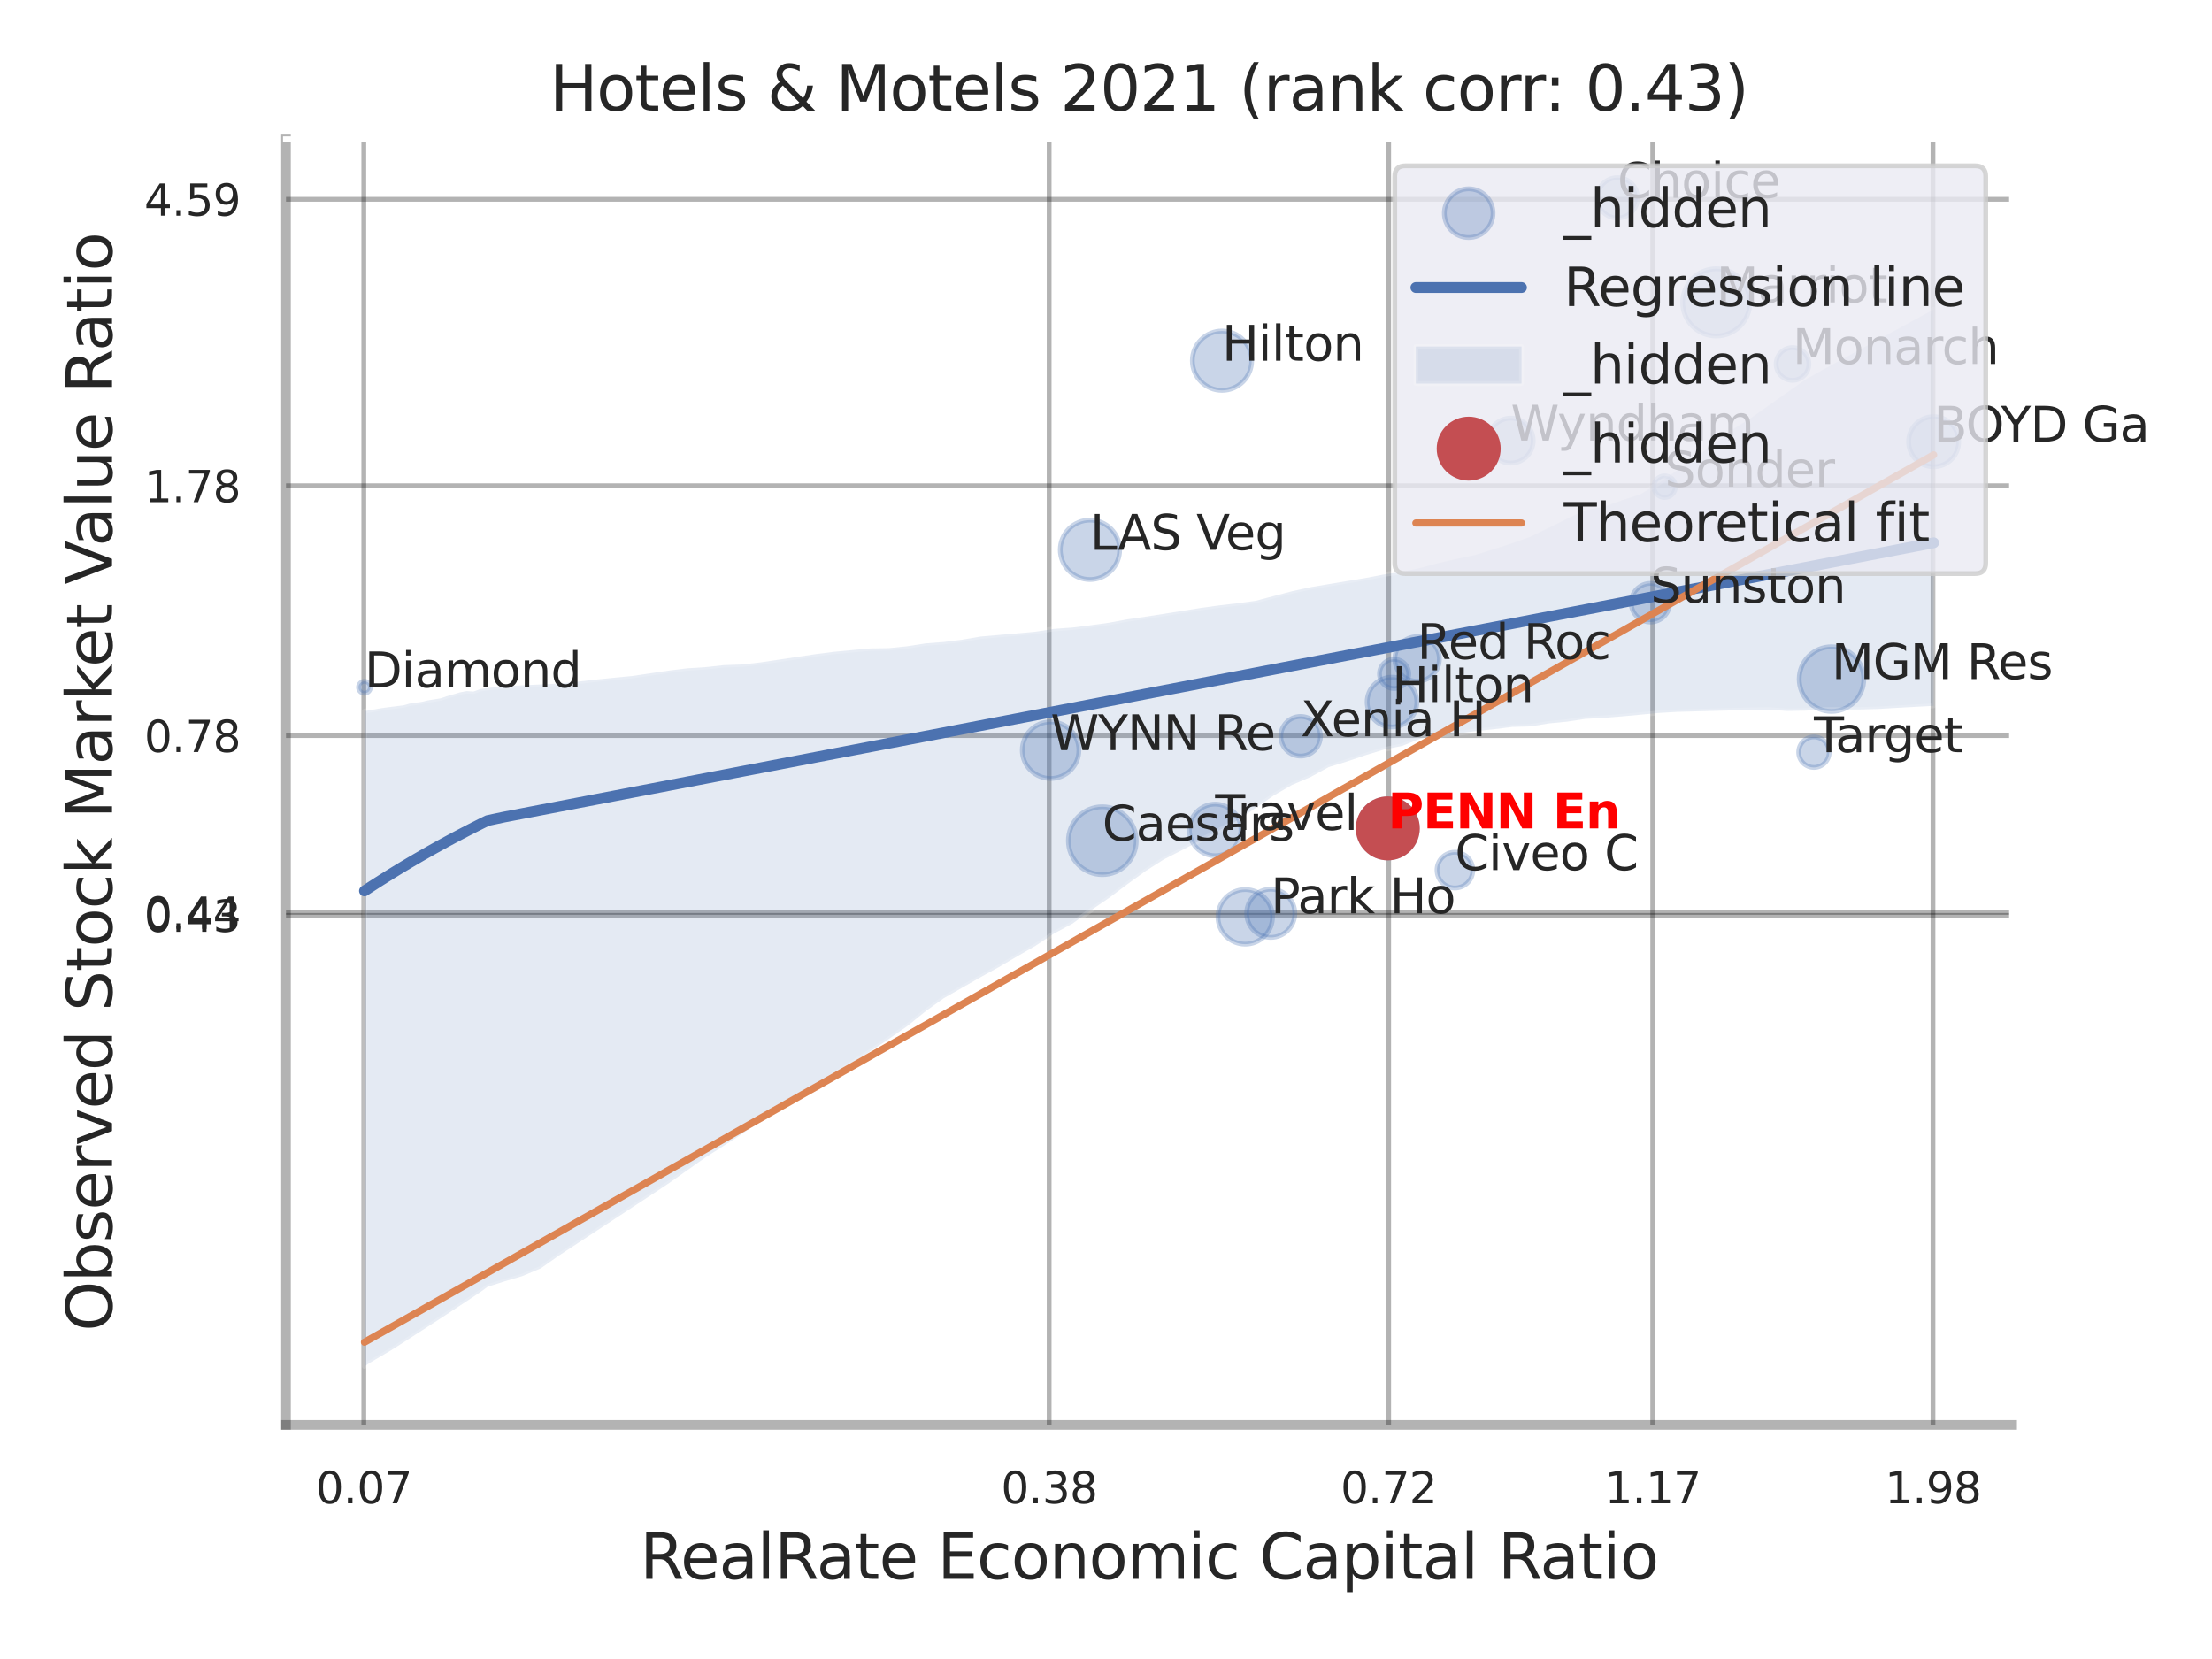
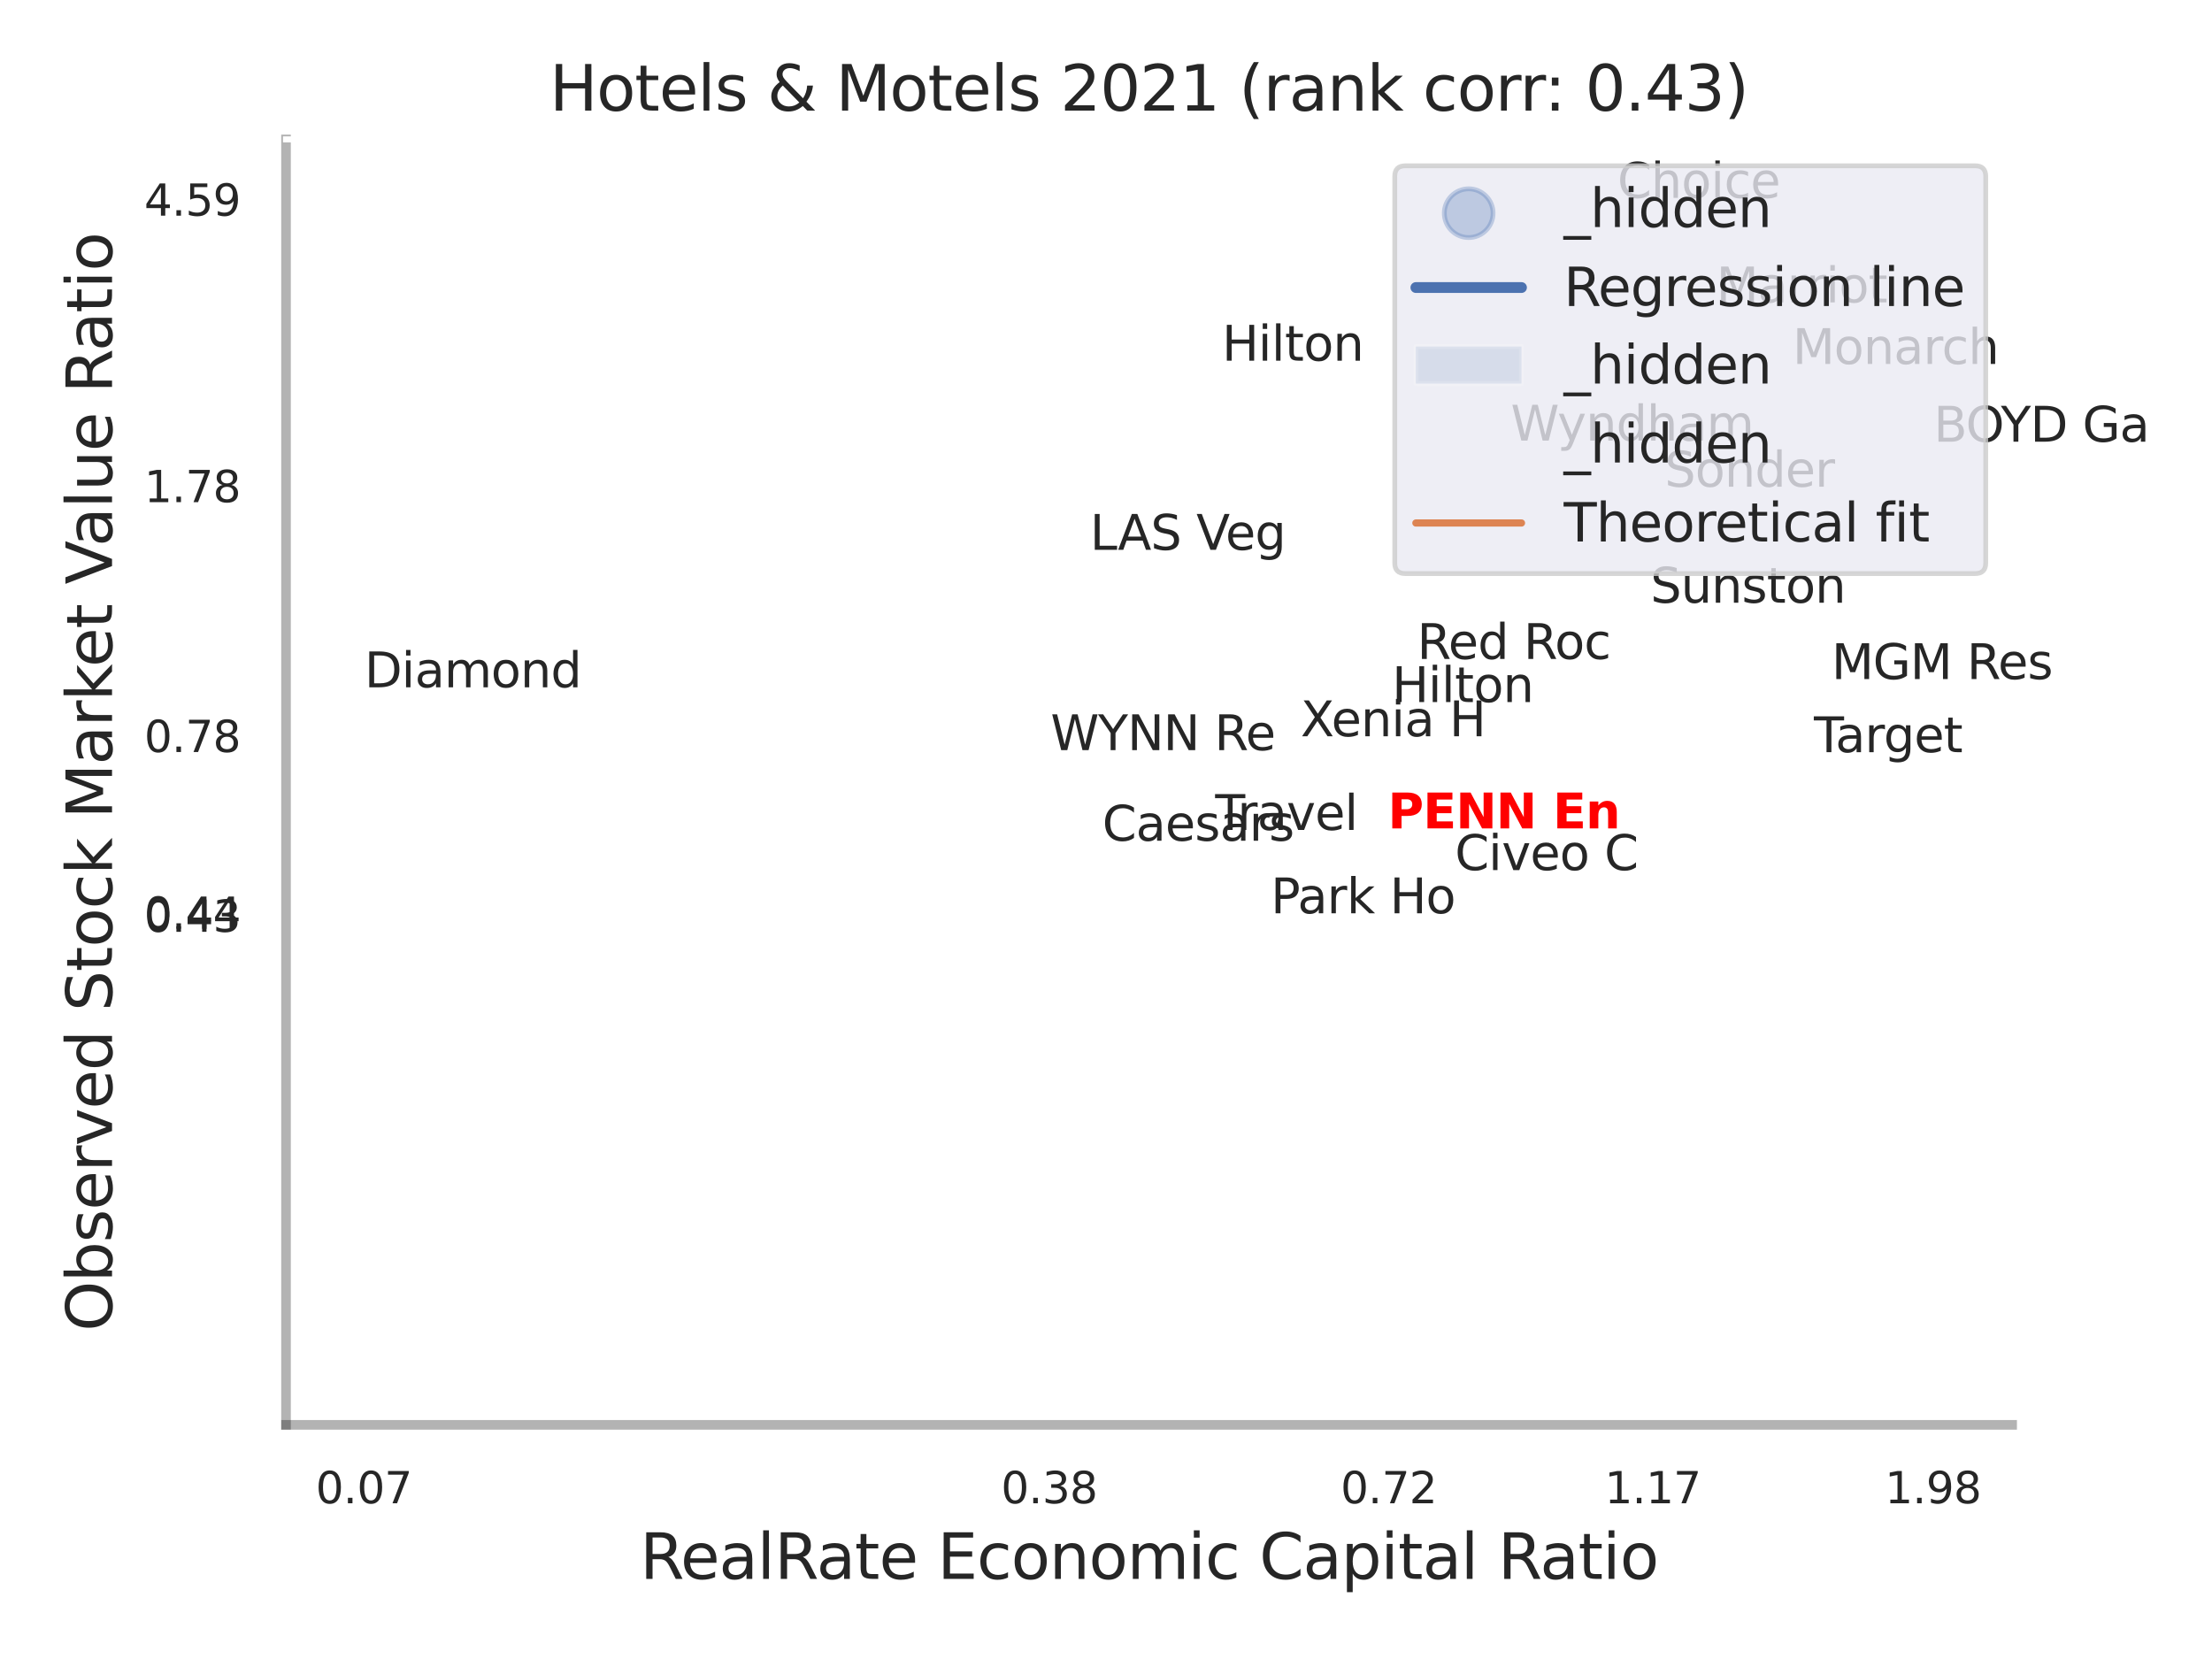
<svg xmlns="http://www.w3.org/2000/svg" xmlns:xlink="http://www.w3.org/1999/xlink" width="460.8pt" height="345.6pt" viewBox="0 0 460.8 345.6" version="1.1">
  <defs>
    <style type="text/css">*{stroke-linejoin: round; stroke-linecap: butt}</style>
  </defs>
  <g id="figure_1">
    <g id="patch_1">
      <path d="M 0 345.6  L 460.8 345.6  L 460.8 0  L 0 0  z " style="fill: #ffffff" />
    </g>
    <g id="axes_1">
      <g id="patch_2">
        <path d="M 59.58 296.82  L 419.163 296.82  L 419.163 29.04  L 59.58 29.04  z " style="fill: #ffffff" />
      </g>
      <g id="matplotlib.axis_1">
        <g id="xtick_1">
          <g id="line2d_1">
            <path d="M 75.785 296.82  L 75.785 29.04  " clip-path="url(#p6098339e78)" style="fill: none; stroke: #000000; stroke-opacity: 0.3; stroke-linecap: round" />
          </g>
          <g id="text_1">
            <g style="fill: #262626" transform="translate(65.765 313.159) scale(0.09 -0.09)">
              <defs>
                <path id="DejaVuSans-30" d="M 2034 4250  Q 1547 4250 1301 3770  Q 1056 3291 1056 2328  Q 1056 1369 1301 889  Q 1547 409 2034 409  Q 2525 409 2770 889  Q 3016 1369 3016 2328  Q 3016 3291 2770 3770  Q 2525 4250 2034 4250  z M 2034 4750  Q 2819 4750 3233 4129  Q 3647 3509 3647 2328  Q 3647 1150 3233 529  Q 2819 -91 2034 -91  Q 1250 -91 836 529  Q 422 1150 422 2328  Q 422 3509 836 4129  Q 1250 4750 2034 4750  z " transform="scale(0.016)" />
                <path id="DejaVuSans-2e" d="M 684 794  L 1344 794  L 1344 0  L 684 0  L 684 794  z " transform="scale(0.016)" />
                <path id="DejaVuSans-37" d="M 525 4666  L 3525 4666  L 3525 4397  L 1831 0  L 1172 0  L 2766 4134  L 525 4134  L 525 4666  z " transform="scale(0.016)" />
              </defs>
              <use xlink:href="#DejaVuSans-30" />
              <use xlink:href="#DejaVuSans-2e" transform="translate(63.623 0)" />
              <use xlink:href="#DejaVuSans-30" transform="translate(95.41 0)" />
              <use xlink:href="#DejaVuSans-37" transform="translate(159.033 0)" />
            </g>
          </g>
        </g>
        <g id="xtick_2">
          <g id="line2d_2">
            <path d="M 218.555 296.82  L 218.555 29.04  " clip-path="url(#p6098339e78)" style="fill: none; stroke: #000000; stroke-opacity: 0.3; stroke-linecap: round" />
          </g>
          <g id="text_2">
            <g style="fill: #262626" transform="translate(208.535 313.159) scale(0.09 -0.09)">
              <defs>
                <path id="DejaVuSans-33" d="M 2597 2516  Q 3050 2419 3304 2112  Q 3559 1806 3559 1356  Q 3559 666 3084 287  Q 2609 -91 1734 -91  Q 1441 -91 1130 -33  Q 819 25 488 141  L 488 750  Q 750 597 1062 519  Q 1375 441 1716 441  Q 2309 441 2620 675  Q 2931 909 2931 1356  Q 2931 1769 2642 2001  Q 2353 2234 1838 2234  L 1294 2234  L 1294 2753  L 1863 2753  Q 2328 2753 2575 2939  Q 2822 3125 2822 3475  Q 2822 3834 2567 4026  Q 2313 4219 1838 4219  Q 1578 4219 1281 4162  Q 984 4106 628 3988  L 628 4550  Q 988 4650 1302 4700  Q 1616 4750 1894 4750  Q 2613 4750 3031 4423  Q 3450 4097 3450 3541  Q 3450 3153 3228 2886  Q 3006 2619 2597 2516  z " transform="scale(0.016)" />
                <path id="DejaVuSans-38" d="M 2034 2216  Q 1584 2216 1326 1975  Q 1069 1734 1069 1313  Q 1069 891 1326 650  Q 1584 409 2034 409  Q 2484 409 2743 651  Q 3003 894 3003 1313  Q 3003 1734 2745 1975  Q 2488 2216 2034 2216  z M 1403 2484  Q 997 2584 770 2862  Q 544 3141 544 3541  Q 544 4100 942 4425  Q 1341 4750 2034 4750  Q 2731 4750 3128 4425  Q 3525 4100 3525 3541  Q 3525 3141 3298 2862  Q 3072 2584 2669 2484  Q 3125 2378 3379 2068  Q 3634 1759 3634 1313  Q 3634 634 3220 271  Q 2806 -91 2034 -91  Q 1263 -91 848 271  Q 434 634 434 1313  Q 434 1759 690 2068  Q 947 2378 1403 2484  z M 1172 3481  Q 1172 3119 1398 2916  Q 1625 2713 2034 2713  Q 2441 2713 2670 2916  Q 2900 3119 2900 3481  Q 2900 3844 2670 4047  Q 2441 4250 2034 4250  Q 1625 4250 1398 4047  Q 1172 3844 1172 3481  z " transform="scale(0.016)" />
              </defs>
              <use xlink:href="#DejaVuSans-30" />
              <use xlink:href="#DejaVuSans-2e" transform="translate(63.623 0)" />
              <use xlink:href="#DejaVuSans-33" transform="translate(95.41 0)" />
              <use xlink:href="#DejaVuSans-38" transform="translate(159.033 0)" />
            </g>
          </g>
        </g>
        <g id="xtick_3">
          <g id="line2d_3">
            <path d="M 289.283 296.82  L 289.283 29.04  " clip-path="url(#p6098339e78)" style="fill: none; stroke: #000000; stroke-opacity: 0.3; stroke-linecap: round" />
          </g>
          <g id="text_3">
            <g style="fill: #262626" transform="translate(279.264 313.159) scale(0.09 -0.09)">
              <defs>
                <path id="DejaVuSans-32" d="M 1228 531  L 3431 531  L 3431 0  L 469 0  L 469 531  Q 828 903 1448 1529  Q 2069 2156 2228 2338  Q 2531 2678 2651 2914  Q 2772 3150 2772 3378  Q 2772 3750 2511 3984  Q 2250 4219 1831 4219  Q 1534 4219 1204 4116  Q 875 4013 500 3803  L 500 4441  Q 881 4594 1212 4672  Q 1544 4750 1819 4750  Q 2544 4750 2975 4387  Q 3406 4025 3406 3419  Q 3406 3131 3298 2873  Q 3191 2616 2906 2266  Q 2828 2175 2409 1742  Q 1991 1309 1228 531  z " transform="scale(0.016)" />
              </defs>
              <use xlink:href="#DejaVuSans-30" />
              <use xlink:href="#DejaVuSans-2e" transform="translate(63.623 0)" />
              <use xlink:href="#DejaVuSans-37" transform="translate(95.41 0)" />
              <use xlink:href="#DejaVuSans-32" transform="translate(159.033 0)" />
            </g>
          </g>
        </g>
        <g id="xtick_4">
          <g id="line2d_4">
            <path d="M 344.294 296.82  L 344.294 29.04  " clip-path="url(#p6098339e78)" style="fill: none; stroke: #000000; stroke-opacity: 0.3; stroke-linecap: round" />
          </g>
          <g id="text_4">
            <g style="fill: #262626" transform="translate(334.275 313.159) scale(0.09 -0.09)">
              <defs>
                <path id="DejaVuSans-31" d="M 794 531  L 1825 531  L 1825 4091  L 703 3866  L 703 4441  L 1819 4666  L 2450 4666  L 2450 531  L 3481 531  L 3481 0  L 794 0  L 794 531  z " transform="scale(0.016)" />
              </defs>
              <use xlink:href="#DejaVuSans-31" />
              <use xlink:href="#DejaVuSans-2e" transform="translate(63.623 0)" />
              <use xlink:href="#DejaVuSans-31" transform="translate(95.41 0)" />
              <use xlink:href="#DejaVuSans-37" transform="translate(159.033 0)" />
            </g>
          </g>
        </g>
        <g id="xtick_5">
          <g id="line2d_5">
            <path d="M 402.673 296.82  L 402.673 29.04  " clip-path="url(#p6098339e78)" style="fill: none; stroke: #000000; stroke-opacity: 0.3; stroke-linecap: round" />
          </g>
          <g id="text_5">
            <g style="fill: #262626" transform="translate(392.654 313.159) scale(0.09 -0.09)">
              <defs>
                <path id="DejaVuSans-39" d="M 703 97  L 703 672  Q 941 559 1184 500  Q 1428 441 1663 441  Q 2288 441 2617 861  Q 2947 1281 2994 2138  Q 2813 1869 2534 1725  Q 2256 1581 1919 1581  Q 1219 1581 811 2004  Q 403 2428 403 3163  Q 403 3881 828 4315  Q 1253 4750 1959 4750  Q 2769 4750 3195 4129  Q 3622 3509 3622 2328  Q 3622 1225 3098 567  Q 2575 -91 1691 -91  Q 1453 -91 1209 -44  Q 966 3 703 97  z M 1959 2075  Q 2384 2075 2632 2365  Q 2881 2656 2881 3163  Q 2881 3666 2632 3958  Q 2384 4250 1959 4250  Q 1534 4250 1286 3958  Q 1038 3666 1038 3163  Q 1038 2656 1286 2365  Q 1534 2075 1959 2075  z " transform="scale(0.016)" />
              </defs>
              <use xlink:href="#DejaVuSans-31" />
              <use xlink:href="#DejaVuSans-2e" transform="translate(63.623 0)" />
              <use xlink:href="#DejaVuSans-39" transform="translate(95.41 0)" />
              <use xlink:href="#DejaVuSans-38" transform="translate(159.033 0)" />
            </g>
          </g>
        </g>
        <g id="xtick_6" />
        <g id="xtick_7" />
        <g id="text_6">
          <g style="fill: #262626" transform="translate(133.318 328.908) scale(0.13 -0.13)">
            <defs>
              <path id="DejaVuSans-52" d="M 2841 2188  Q 3044 2119 3236 1894  Q 3428 1669 3622 1275  L 4263 0  L 3584 0  L 2988 1197  Q 2756 1666 2539 1819  Q 2322 1972 1947 1972  L 1259 1972  L 1259 0  L 628 0  L 628 4666  L 2053 4666  Q 2853 4666 3247 4331  Q 3641 3997 3641 3322  Q 3641 2881 3436 2590  Q 3231 2300 2841 2188  z M 1259 4147  L 1259 2491  L 2053 2491  Q 2509 2491 2742 2702  Q 2975 2913 2975 3322  Q 2975 3731 2742 3939  Q 2509 4147 2053 4147  L 1259 4147  z " transform="scale(0.016)" />
              <path id="DejaVuSans-65" d="M 3597 1894  L 3597 1613  L 953 1613  Q 991 1019 1311 708  Q 1631 397 2203 397  Q 2534 397 2845 478  Q 3156 559 3463 722  L 3463 178  Q 3153 47 2828 -22  Q 2503 -91 2169 -91  Q 1331 -91 842 396  Q 353 884 353 1716  Q 353 2575 817 3079  Q 1281 3584 2069 3584  Q 2775 3584 3186 3129  Q 3597 2675 3597 1894  z M 3022 2063  Q 3016 2534 2758 2815  Q 2500 3097 2075 3097  Q 1594 3097 1305 2825  Q 1016 2553 972 2059  L 3022 2063  z " transform="scale(0.016)" />
              <path id="DejaVuSans-61" d="M 2194 1759  Q 1497 1759 1228 1600  Q 959 1441 959 1056  Q 959 750 1161 570  Q 1363 391 1709 391  Q 2188 391 2477 730  Q 2766 1069 2766 1631  L 2766 1759  L 2194 1759  z M 3341 1997  L 3341 0  L 2766 0  L 2766 531  Q 2569 213 2275 61  Q 1981 -91 1556 -91  Q 1019 -91 701 211  Q 384 513 384 1019  Q 384 1609 779 1909  Q 1175 2209 1959 2209  L 2766 2209  L 2766 2266  Q 2766 2663 2505 2880  Q 2244 3097 1772 3097  Q 1472 3097 1187 3025  Q 903 2953 641 2809  L 641 3341  Q 956 3463 1253 3523  Q 1550 3584 1831 3584  Q 2591 3584 2966 3190  Q 3341 2797 3341 1997  z " transform="scale(0.016)" />
              <path id="DejaVuSans-6c" d="M 603 4863  L 1178 4863  L 1178 0  L 603 0  L 603 4863  z " transform="scale(0.016)" />
              <path id="DejaVuSans-74" d="M 1172 4494  L 1172 3500  L 2356 3500  L 2356 3053  L 1172 3053  L 1172 1153  Q 1172 725 1289 603  Q 1406 481 1766 481  L 2356 481  L 2356 0  L 1766 0  Q 1100 0 847 248  Q 594 497 594 1153  L 594 3053  L 172 3053  L 172 3500  L 594 3500  L 594 4494  L 1172 4494  z " transform="scale(0.016)" />
              <path id="DejaVuSans-20" transform="scale(0.016)" />
              <path id="DejaVuSans-45" d="M 628 4666  L 3578 4666  L 3578 4134  L 1259 4134  L 1259 2753  L 3481 2753  L 3481 2222  L 1259 2222  L 1259 531  L 3634 531  L 3634 0  L 628 0  L 628 4666  z " transform="scale(0.016)" />
              <path id="DejaVuSans-63" d="M 3122 3366  L 3122 2828  Q 2878 2963 2633 3030  Q 2388 3097 2138 3097  Q 1578 3097 1268 2742  Q 959 2388 959 1747  Q 959 1106 1268 751  Q 1578 397 2138 397  Q 2388 397 2633 464  Q 2878 531 3122 666  L 3122 134  Q 2881 22 2623 -34  Q 2366 -91 2075 -91  Q 1284 -91 818 406  Q 353 903 353 1747  Q 353 2603 823 3093  Q 1294 3584 2113 3584  Q 2378 3584 2631 3529  Q 2884 3475 3122 3366  z " transform="scale(0.016)" />
              <path id="DejaVuSans-6f" d="M 1959 3097  Q 1497 3097 1228 2736  Q 959 2375 959 1747  Q 959 1119 1226 758  Q 1494 397 1959 397  Q 2419 397 2687 759  Q 2956 1122 2956 1747  Q 2956 2369 2687 2733  Q 2419 3097 1959 3097  z M 1959 3584  Q 2709 3584 3137 3096  Q 3566 2609 3566 1747  Q 3566 888 3137 398  Q 2709 -91 1959 -91  Q 1206 -91 779 398  Q 353 888 353 1747  Q 353 2609 779 3096  Q 1206 3584 1959 3584  z " transform="scale(0.016)" />
              <path id="DejaVuSans-6e" d="M 3513 2113  L 3513 0  L 2938 0  L 2938 2094  Q 2938 2591 2744 2837  Q 2550 3084 2163 3084  Q 1697 3084 1428 2787  Q 1159 2491 1159 1978  L 1159 0  L 581 0  L 581 3500  L 1159 3500  L 1159 2956  Q 1366 3272 1645 3428  Q 1925 3584 2291 3584  Q 2894 3584 3203 3211  Q 3513 2838 3513 2113  z " transform="scale(0.016)" />
              <path id="DejaVuSans-6d" d="M 3328 2828  Q 3544 3216 3844 3400  Q 4144 3584 4550 3584  Q 5097 3584 5394 3201  Q 5691 2819 5691 2113  L 5691 0  L 5113 0  L 5113 2094  Q 5113 2597 4934 2840  Q 4756 3084 4391 3084  Q 3944 3084 3684 2787  Q 3425 2491 3425 1978  L 3425 0  L 2847 0  L 2847 2094  Q 2847 2600 2669 2842  Q 2491 3084 2119 3084  Q 1678 3084 1418 2786  Q 1159 2488 1159 1978  L 1159 0  L 581 0  L 581 3500  L 1159 3500  L 1159 2956  Q 1356 3278 1631 3431  Q 1906 3584 2284 3584  Q 2666 3584 2933 3390  Q 3200 3197 3328 2828  z " transform="scale(0.016)" />
              <path id="DejaVuSans-69" d="M 603 3500  L 1178 3500  L 1178 0  L 603 0  L 603 3500  z M 603 4863  L 1178 4863  L 1178 4134  L 603 4134  L 603 4863  z " transform="scale(0.016)" />
              <path id="DejaVuSans-43" d="M 4122 4306  L 4122 3641  Q 3803 3938 3442 4084  Q 3081 4231 2675 4231  Q 1875 4231 1450 3742  Q 1025 3253 1025 2328  Q 1025 1406 1450 917  Q 1875 428 2675 428  Q 3081 428 3442 575  Q 3803 722 4122 1019  L 4122 359  Q 3791 134 3420 21  Q 3050 -91 2638 -91  Q 1578 -91 968 557  Q 359 1206 359 2328  Q 359 3453 968 4101  Q 1578 4750 2638 4750  Q 3056 4750 3426 4639  Q 3797 4528 4122 4306  z " transform="scale(0.016)" />
              <path id="DejaVuSans-70" d="M 1159 525  L 1159 -1331  L 581 -1331  L 581 3500  L 1159 3500  L 1159 2969  Q 1341 3281 1617 3432  Q 1894 3584 2278 3584  Q 2916 3584 3314 3078  Q 3713 2572 3713 1747  Q 3713 922 3314 415  Q 2916 -91 2278 -91  Q 1894 -91 1617 61  Q 1341 213 1159 525  z M 3116 1747  Q 3116 2381 2855 2742  Q 2594 3103 2138 3103  Q 1681 3103 1420 2742  Q 1159 2381 1159 1747  Q 1159 1113 1420 752  Q 1681 391 2138 391  Q 2594 391 2855 752  Q 3116 1113 3116 1747  z " transform="scale(0.016)" />
            </defs>
            <use xlink:href="#DejaVuSans-52" />
            <use xlink:href="#DejaVuSans-65" transform="translate(64.982 0)" />
            <use xlink:href="#DejaVuSans-61" transform="translate(126.506 0)" />
            <use xlink:href="#DejaVuSans-6c" transform="translate(187.785 0)" />
            <use xlink:href="#DejaVuSans-52" transform="translate(215.568 0)" />
            <use xlink:href="#DejaVuSans-61" transform="translate(282.801 0)" />
            <use xlink:href="#DejaVuSans-74" transform="translate(344.08 0)" />
            <use xlink:href="#DejaVuSans-65" transform="translate(383.289 0)" />
            <use xlink:href="#DejaVuSans-20" transform="translate(444.812 0)" />
            <use xlink:href="#DejaVuSans-45" transform="translate(476.6 0)" />
            <use xlink:href="#DejaVuSans-63" transform="translate(539.783 0)" />
            <use xlink:href="#DejaVuSans-6f" transform="translate(594.764 0)" />
            <use xlink:href="#DejaVuSans-6e" transform="translate(655.945 0)" />
            <use xlink:href="#DejaVuSans-6f" transform="translate(719.324 0)" />
            <use xlink:href="#DejaVuSans-6d" transform="translate(780.506 0)" />
            <use xlink:href="#DejaVuSans-69" transform="translate(877.918 0)" />
            <use xlink:href="#DejaVuSans-63" transform="translate(905.701 0)" />
            <use xlink:href="#DejaVuSans-20" transform="translate(960.682 0)" />
            <use xlink:href="#DejaVuSans-43" transform="translate(992.469 0)" />
            <use xlink:href="#DejaVuSans-61" transform="translate(1062.293 0)" />
            <use xlink:href="#DejaVuSans-70" transform="translate(1123.572 0)" />
            <use xlink:href="#DejaVuSans-69" transform="translate(1187.049 0)" />
            <use xlink:href="#DejaVuSans-74" transform="translate(1214.832 0)" />
            <use xlink:href="#DejaVuSans-61" transform="translate(1254.041 0)" />
            <use xlink:href="#DejaVuSans-6c" transform="translate(1315.32 0)" />
            <use xlink:href="#DejaVuSans-20" transform="translate(1343.104 0)" />
            <use xlink:href="#DejaVuSans-52" transform="translate(1374.891 0)" />
            <use xlink:href="#DejaVuSans-61" transform="translate(1442.123 0)" />
            <use xlink:href="#DejaVuSans-74" transform="translate(1503.402 0)" />
            <use xlink:href="#DejaVuSans-69" transform="translate(1542.611 0)" />
            <use xlink:href="#DejaVuSans-6f" transform="translate(1570.395 0)" />
          </g>
        </g>
      </g>
      <g id="matplotlib.axis_2">
        <g id="ytick_1">
          <g id="line2d_6">
            <path d="M 59.58 190.696  L 419.163 190.696  " clip-path="url(#p6098339e78)" style="fill: none; stroke: #000000; stroke-opacity: 0.3; stroke-linecap: round" />
          </g>
          <g id="text_7">
            <g style="fill: #262626" transform="translate(30.041 194.116) scale(0.09 -0.09)">
              <defs>
                <path id="DejaVuSans-34" d="M 2419 4116  L 825 1625  L 2419 1625  L 2419 4116  z M 2253 4666  L 3047 4666  L 3047 1625  L 3713 1625  L 3713 1100  L 3047 1100  L 3047 0  L 2419 0  L 2419 1100  L 313 1100  L 313 1709  L 2253 4666  z " transform="scale(0.016)" />
              </defs>
              <use xlink:href="#DejaVuSans-30" />
              <use xlink:href="#DejaVuSans-2e" transform="translate(63.623 0)" />
              <use xlink:href="#DejaVuSans-34" transform="translate(95.41 0)" />
              <use xlink:href="#DejaVuSans-33" transform="translate(159.033 0)" />
            </g>
          </g>
        </g>
        <g id="ytick_2">
          <g id="line2d_7">
            <path d="M 59.58 190.061  L 419.163 190.061  " clip-path="url(#p6098339e78)" style="fill: none; stroke: #000000; stroke-opacity: 0.3; stroke-linecap: round" />
          </g>
          <g id="text_8">
            <g style="fill: #262626" transform="translate(30.041 193.481) scale(0.09 -0.09)">
              <use xlink:href="#DejaVuSans-30" />
              <use xlink:href="#DejaVuSans-2e" transform="translate(63.623 0)" />
              <use xlink:href="#DejaVuSans-34" transform="translate(95.41 0)" />
              <use xlink:href="#DejaVuSans-34" transform="translate(159.033 0)" />
            </g>
          </g>
        </g>
        <g id="ytick_3">
          <g id="line2d_8">
            <path d="M 59.58 153.241  L 419.163 153.241  " clip-path="url(#p6098339e78)" style="fill: none; stroke: #000000; stroke-opacity: 0.3; stroke-linecap: round" />
          </g>
          <g id="text_9">
            <g style="fill: #262626" transform="translate(30.041 156.66) scale(0.09 -0.09)">
              <use xlink:href="#DejaVuSans-30" />
              <use xlink:href="#DejaVuSans-2e" transform="translate(63.623 0)" />
              <use xlink:href="#DejaVuSans-37" transform="translate(95.41 0)" />
              <use xlink:href="#DejaVuSans-38" transform="translate(159.033 0)" />
            </g>
          </g>
        </g>
        <g id="ytick_4">
          <g id="line2d_9">
            <path d="M 59.58 101.185  L 419.163 101.185  " clip-path="url(#p6098339e78)" style="fill: none; stroke: #000000; stroke-opacity: 0.3; stroke-linecap: round" />
          </g>
          <g id="text_10">
            <g style="fill: #262626" transform="translate(30.041 104.604) scale(0.09 -0.09)">
              <use xlink:href="#DejaVuSans-31" />
              <use xlink:href="#DejaVuSans-2e" transform="translate(63.623 0)" />
              <use xlink:href="#DejaVuSans-37" transform="translate(95.41 0)" />
              <use xlink:href="#DejaVuSans-38" transform="translate(159.033 0)" />
            </g>
          </g>
        </g>
        <g id="ytick_5">
          <g id="line2d_10">
            <path d="M 59.58 41.511  L 419.163 41.511  " clip-path="url(#p6098339e78)" style="fill: none; stroke: #000000; stroke-opacity: 0.3; stroke-linecap: round" />
          </g>
          <g id="text_11">
            <g style="fill: #262626" transform="translate(30.041 44.93) scale(0.09 -0.09)">
              <defs>
                <path id="DejaVuSans-35" d="M 691 4666  L 3169 4666  L 3169 4134  L 1269 4134  L 1269 2991  Q 1406 3038 1543 3061  Q 1681 3084 1819 3084  Q 2600 3084 3056 2656  Q 3513 2228 3513 1497  Q 3513 744 3044 326  Q 2575 -91 1722 -91  Q 1428 -91 1123 -41  Q 819 9 494 109  L 494 744  Q 775 591 1075 516  Q 1375 441 1709 441  Q 2250 441 2565 725  Q 2881 1009 2881 1497  Q 2881 1984 2565 2268  Q 2250 2553 1709 2553  Q 1456 2553 1204 2497  Q 953 2441 691 2322  L 691 4666  z " transform="scale(0.016)" />
              </defs>
              <use xlink:href="#DejaVuSans-34" />
              <use xlink:href="#DejaVuSans-2e" transform="translate(63.623 0)" />
              <use xlink:href="#DejaVuSans-35" transform="translate(95.41 0)" />
              <use xlink:href="#DejaVuSans-39" transform="translate(159.033 0)" />
            </g>
          </g>
        </g>
        <g id="ytick_6" />
        <g id="ytick_7" />
        <g id="text_12">
          <g style="fill: #262626" transform="translate(23.337 277.332) rotate(-90) scale(0.13 -0.13)">
            <defs>
              <path id="DejaVuSans-4f" d="M 2522 4238  Q 1834 4238 1429 3725  Q 1025 3213 1025 2328  Q 1025 1447 1429 934  Q 1834 422 2522 422  Q 3209 422 3611 934  Q 4013 1447 4013 2328  Q 4013 3213 3611 3725  Q 3209 4238 2522 4238  z M 2522 4750  Q 3503 4750 4090 4092  Q 4678 3434 4678 2328  Q 4678 1225 4090 567  Q 3503 -91 2522 -91  Q 1538 -91 948 565  Q 359 1222 359 2328  Q 359 3434 948 4092  Q 1538 4750 2522 4750  z " transform="scale(0.016)" />
              <path id="DejaVuSans-62" d="M 3116 1747  Q 3116 2381 2855 2742  Q 2594 3103 2138 3103  Q 1681 3103 1420 2742  Q 1159 2381 1159 1747  Q 1159 1113 1420 752  Q 1681 391 2138 391  Q 2594 391 2855 752  Q 3116 1113 3116 1747  z M 1159 2969  Q 1341 3281 1617 3432  Q 1894 3584 2278 3584  Q 2916 3584 3314 3078  Q 3713 2572 3713 1747  Q 3713 922 3314 415  Q 2916 -91 2278 -91  Q 1894 -91 1617 61  Q 1341 213 1159 525  L 1159 0  L 581 0  L 581 4863  L 1159 4863  L 1159 2969  z " transform="scale(0.016)" />
              <path id="DejaVuSans-73" d="M 2834 3397  L 2834 2853  Q 2591 2978 2328 3040  Q 2066 3103 1784 3103  Q 1356 3103 1142 2972  Q 928 2841 928 2578  Q 928 2378 1081 2264  Q 1234 2150 1697 2047  L 1894 2003  Q 2506 1872 2764 1633  Q 3022 1394 3022 966  Q 3022 478 2636 193  Q 2250 -91 1575 -91  Q 1294 -91 989 -36  Q 684 19 347 128  L 347 722  Q 666 556 975 473  Q 1284 391 1588 391  Q 1994 391 2212 530  Q 2431 669 2431 922  Q 2431 1156 2273 1281  Q 2116 1406 1581 1522  L 1381 1569  Q 847 1681 609 1914  Q 372 2147 372 2553  Q 372 3047 722 3315  Q 1072 3584 1716 3584  Q 2034 3584 2315 3537  Q 2597 3491 2834 3397  z " transform="scale(0.016)" />
              <path id="DejaVuSans-72" d="M 2631 2963  Q 2534 3019 2420 3045  Q 2306 3072 2169 3072  Q 1681 3072 1420 2755  Q 1159 2438 1159 1844  L 1159 0  L 581 0  L 581 3500  L 1159 3500  L 1159 2956  Q 1341 3275 1631 3429  Q 1922 3584 2338 3584  Q 2397 3584 2469 3576  Q 2541 3569 2628 3553  L 2631 2963  z " transform="scale(0.016)" />
              <path id="DejaVuSans-76" d="M 191 3500  L 800 3500  L 1894 563  L 2988 3500  L 3597 3500  L 2284 0  L 1503 0  L 191 3500  z " transform="scale(0.016)" />
              <path id="DejaVuSans-64" d="M 2906 2969  L 2906 4863  L 3481 4863  L 3481 0  L 2906 0  L 2906 525  Q 2725 213 2448 61  Q 2172 -91 1784 -91  Q 1150 -91 751 415  Q 353 922 353 1747  Q 353 2572 751 3078  Q 1150 3584 1784 3584  Q 2172 3584 2448 3432  Q 2725 3281 2906 2969  z M 947 1747  Q 947 1113 1208 752  Q 1469 391 1925 391  Q 2381 391 2643 752  Q 2906 1113 2906 1747  Q 2906 2381 2643 2742  Q 2381 3103 1925 3103  Q 1469 3103 1208 2742  Q 947 2381 947 1747  z " transform="scale(0.016)" />
              <path id="DejaVuSans-53" d="M 3425 4513  L 3425 3897  Q 3066 4069 2747 4153  Q 2428 4238 2131 4238  Q 1616 4238 1336 4038  Q 1056 3838 1056 3469  Q 1056 3159 1242 3001  Q 1428 2844 1947 2747  L 2328 2669  Q 3034 2534 3370 2195  Q 3706 1856 3706 1288  Q 3706 609 3251 259  Q 2797 -91 1919 -91  Q 1588 -91 1214 -16  Q 841 59 441 206  L 441 856  Q 825 641 1194 531  Q 1563 422 1919 422  Q 2459 422 2753 634  Q 3047 847 3047 1241  Q 3047 1584 2836 1778  Q 2625 1972 2144 2069  L 1759 2144  Q 1053 2284 737 2584  Q 422 2884 422 3419  Q 422 4038 858 4394  Q 1294 4750 2059 4750  Q 2388 4750 2728 4690  Q 3069 4631 3425 4513  z " transform="scale(0.016)" />
              <path id="DejaVuSans-6b" d="M 581 4863  L 1159 4863  L 1159 1991  L 2875 3500  L 3609 3500  L 1753 1863  L 3688 0  L 2938 0  L 1159 1709  L 1159 0  L 581 0  L 581 4863  z " transform="scale(0.016)" />
              <path id="DejaVuSans-4d" d="M 628 4666  L 1569 4666  L 2759 1491  L 3956 4666  L 4897 4666  L 4897 0  L 4281 0  L 4281 4097  L 3078 897  L 2444 897  L 1241 4097  L 1241 0  L 628 0  L 628 4666  z " transform="scale(0.016)" />
              <path id="DejaVuSans-56" d="M 1831 0  L 50 4666  L 709 4666  L 2188 738  L 3669 4666  L 4325 4666  L 2547 0  L 1831 0  z " transform="scale(0.016)" />
              <path id="DejaVuSans-75" d="M 544 1381  L 544 3500  L 1119 3500  L 1119 1403  Q 1119 906 1312 657  Q 1506 409 1894 409  Q 2359 409 2629 706  Q 2900 1003 2900 1516  L 2900 3500  L 3475 3500  L 3475 0  L 2900 0  L 2900 538  Q 2691 219 2414 64  Q 2138 -91 1772 -91  Q 1169 -91 856 284  Q 544 659 544 1381  z M 1991 3584  L 1991 3584  z " transform="scale(0.016)" />
            </defs>
            <use xlink:href="#DejaVuSans-4f" />
            <use xlink:href="#DejaVuSans-62" transform="translate(78.711 0)" />
            <use xlink:href="#DejaVuSans-73" transform="translate(142.188 0)" />
            <use xlink:href="#DejaVuSans-65" transform="translate(194.287 0)" />
            <use xlink:href="#DejaVuSans-72" transform="translate(255.811 0)" />
            <use xlink:href="#DejaVuSans-76" transform="translate(296.924 0)" />
            <use xlink:href="#DejaVuSans-65" transform="translate(356.104 0)" />
            <use xlink:href="#DejaVuSans-64" transform="translate(417.627 0)" />
            <use xlink:href="#DejaVuSans-20" transform="translate(481.104 0)" />
            <use xlink:href="#DejaVuSans-53" transform="translate(512.891 0)" />
            <use xlink:href="#DejaVuSans-74" transform="translate(576.367 0)" />
            <use xlink:href="#DejaVuSans-6f" transform="translate(615.576 0)" />
            <use xlink:href="#DejaVuSans-63" transform="translate(676.758 0)" />
            <use xlink:href="#DejaVuSans-6b" transform="translate(731.738 0)" />
            <use xlink:href="#DejaVuSans-20" transform="translate(789.648 0)" />
            <use xlink:href="#DejaVuSans-4d" transform="translate(821.436 0)" />
            <use xlink:href="#DejaVuSans-61" transform="translate(907.715 0)" />
            <use xlink:href="#DejaVuSans-72" transform="translate(968.994 0)" />
            <use xlink:href="#DejaVuSans-6b" transform="translate(1010.107 0)" />
            <use xlink:href="#DejaVuSans-65" transform="translate(1064.393 0)" />
            <use xlink:href="#DejaVuSans-74" transform="translate(1125.916 0)" />
            <use xlink:href="#DejaVuSans-20" transform="translate(1165.125 0)" />
            <use xlink:href="#DejaVuSans-56" transform="translate(1196.912 0)" />
            <use xlink:href="#DejaVuSans-61" transform="translate(1257.57 0)" />
            <use xlink:href="#DejaVuSans-6c" transform="translate(1318.85 0)" />
            <use xlink:href="#DejaVuSans-75" transform="translate(1346.633 0)" />
            <use xlink:href="#DejaVuSans-65" transform="translate(1410.012 0)" />
            <use xlink:href="#DejaVuSans-20" transform="translate(1471.535 0)" />
            <use xlink:href="#DejaVuSans-52" transform="translate(1503.322 0)" />
            <use xlink:href="#DejaVuSans-61" transform="translate(1570.555 0)" />
            <use xlink:href="#DejaVuSans-74" transform="translate(1631.834 0)" />
            <use xlink:href="#DejaVuSans-69" transform="translate(1671.043 0)" />
            <use xlink:href="#DejaVuSans-6f" transform="translate(1698.826 0)" />
          </g>
        </g>
      </g>
      <g id="PathCollection_1">
        <path d="M 381.536 148.196  C 383.321 148.196 385.034 147.487 386.297 146.224  C 387.559 144.962 388.269 143.249 388.269 141.463  C 388.269 139.677 387.559 137.965 386.297 136.702  C 385.034 135.439 383.321 134.73 381.536 134.73  C 379.75 134.73 378.037 135.439 376.774 136.702  C 375.512 137.965 374.802 139.677 374.802 141.463  C 374.802 143.249 375.512 144.962 376.774 146.224  C 378.037 147.487 379.75 148.196 381.536 148.196  z " clip-path="url(#p6098339e78)" style="fill: #4c72b0; fill-opacity: 0.3; stroke: #4c72b0; stroke-opacity: 0.3" />
        <path d="M 75.925 144.42  C 76.255 144.42 76.572 144.289 76.805 144.055  C 77.039 143.822 77.17 143.505 77.17 143.175  C 77.17 142.844 77.039 142.528 76.805 142.294  C 76.572 142.061 76.255 141.929 75.925 141.929  C 75.594 141.929 75.278 142.061 75.044 142.294  C 74.811 142.528 74.679 142.844 74.679 143.175  C 74.679 143.505 74.811 143.822 75.044 144.055  C 75.278 144.289 75.594 144.42 75.925 144.42  z " clip-path="url(#p6098339e78)" style="fill: #4c72b0; fill-opacity: 0.3; stroke: #4c72b0; stroke-opacity: 0.3" />
        <path d="M 290.418 143.426  C 291.227 143.426 292.003 143.105 292.574 142.533  C 293.146 141.961 293.468 141.186 293.468 140.377  C 293.468 139.568 293.146 138.793 292.574 138.221  C 292.003 137.649 291.227 137.328 290.418 137.328  C 289.61 137.328 288.834 137.649 288.262 138.221  C 287.69 138.793 287.369 139.568 287.369 140.377  C 287.369 141.186 287.69 141.961 288.262 142.533  C 288.834 143.105 289.61 143.426 290.418 143.426  z " clip-path="url(#p6098339e78)" style="fill: #4c72b0; fill-opacity: 0.3; stroke: #4c72b0; stroke-opacity: 0.3" />
        <path d="M 402.818 97.233  C 404.203 97.233 405.531 96.683 406.51 95.704  C 407.489 94.725 408.039 93.396 408.039 92.012  C 408.039 90.627 407.489 89.299 406.51 88.32  C 405.531 87.34 404.203 86.79 402.818 86.79  C 401.433 86.79 400.105 87.34 399.126 88.32  C 398.147 89.299 397.597 90.627 397.597 92.012  C 397.597 93.396 398.147 94.725 399.126 95.704  C 400.105 96.683 401.433 97.233 402.818 97.233  z " clip-path="url(#p6098339e78)" style="fill: #4c72b0; fill-opacity: 0.3; stroke: #4c72b0; stroke-opacity: 0.3" />
        <path d="M 373.414 79.234  C 374.319 79.234 375.187 78.874 375.827 78.234  C 376.467 77.595 376.826 76.727 376.826 75.822  C 376.826 74.917 376.467 74.049 375.827 73.409  C 375.187 72.769 374.319 72.409 373.414 72.409  C 372.509 72.409 371.641 72.769 371.001 73.409  C 370.361 74.049 370.002 74.917 370.002 75.822  C 370.002 76.727 370.361 77.595 371.001 78.234  C 371.641 78.874 372.509 79.234 373.414 79.234  z " clip-path="url(#p6098339e78)" style="fill: #4c72b0; fill-opacity: 0.3; stroke: #4c72b0; stroke-opacity: 0.3" />
        <path d="M 290.276 176.447  C 291.2 176.447 292.086 176.08 292.74 175.427  C 293.393 174.773 293.76 173.887 293.76 172.963  C 293.76 172.039 293.393 171.152 292.74 170.499  C 292.086 169.845 291.2 169.478 290.276 169.478  C 289.352 169.478 288.465 169.845 287.812 170.499  C 287.158 171.152 286.791 172.039 286.791 172.963  C 286.791 173.887 287.158 174.773 287.812 175.427  C 288.465 176.08 289.352 176.447 290.276 176.447  z " clip-path="url(#p6098339e78)" style="fill: #4c72b0; fill-opacity: 0.3; stroke: #4c72b0; stroke-opacity: 0.3" />
        <path d="M 289.1 178.729  C 290.735 178.729 292.302 178.08 293.458 176.924  C 294.613 175.769 295.263 174.201 295.263 172.567  C 295.263 170.932 294.613 169.365 293.458 168.209  C 292.302 167.054 290.735 166.404 289.1 166.404  C 287.466 166.404 285.898 167.054 284.743 168.209  C 283.587 169.365 282.938 170.932 282.938 172.567  C 282.938 174.201 283.587 175.769 284.743 176.924  C 285.898 178.08 287.466 178.729 289.1 178.729  z " clip-path="url(#p6098339e78)" style="fill: #4c72b0; fill-opacity: 0.3; stroke: #4c72b0; stroke-opacity: 0.3" />
        <path d="M 336.938 45.415  C 338.053 45.415 339.122 44.972 339.91 44.184  C 340.699 43.396 341.141 42.326 341.141 41.212  C 341.141 40.097 340.699 39.028 339.91 38.24  C 339.122 37.452 338.053 37.009 336.938 37.009  C 335.824 37.009 334.755 37.452 333.967 38.24  C 333.178 39.028 332.736 40.097 332.736 41.212  C 332.736 42.326 333.178 43.396 333.967 44.184  C 334.755 44.972 335.824 45.415 336.938 45.415  z " clip-path="url(#p6098339e78)" style="fill: #4c72b0; fill-opacity: 0.3; stroke: #4c72b0; stroke-opacity: 0.3" />
        <path d="M 357.529 70.002  C 359.388 70.002 361.17 69.263 362.485 67.949  C 363.799 66.635 364.537 64.853 364.537 62.994  C 364.537 61.136 363.799 59.353 362.485 58.039  C 361.17 56.725 359.388 55.987 357.529 55.987  C 355.671 55.987 353.888 56.725 352.574 58.039  C 351.26 59.353 350.522 61.136 350.522 62.994  C 350.522 64.853 351.26 66.635 352.574 67.949  C 353.888 69.263 355.671 70.002 357.529 70.002  z " clip-path="url(#p6098339e78)" style="fill: #4c72b0; fill-opacity: 0.3; stroke: #4c72b0; stroke-opacity: 0.3" />
        <path d="M 218.856 162.172  C 220.421 162.172 221.922 161.55 223.029 160.444  C 224.135 159.337 224.757 157.836 224.757 156.271  C 224.757 154.706 224.135 153.204 223.029 152.098  C 221.922 150.991 220.421 150.369 218.856 150.369  C 217.291 150.369 215.789 150.991 214.683 152.098  C 213.576 153.204 212.954 154.706 212.954 156.271  C 212.954 157.836 213.576 159.337 214.683 160.444  C 215.789 161.55 217.291 162.172 218.856 162.172  z " clip-path="url(#p6098339e78)" style="fill: #4c72b0; fill-opacity: 0.3; stroke: #4c72b0; stroke-opacity: 0.3" />
        <path d="M 343.817 129.577  C 344.884 129.577 345.908 129.153 346.662 128.399  C 347.416 127.644 347.84 126.621 347.84 125.554  C 347.84 124.487 347.416 123.463 346.662 122.709  C 345.908 121.954 344.884 121.53 343.817 121.53  C 342.75 121.53 341.727 121.954 340.972 122.709  C 340.218 123.463 339.794 124.487 339.794 125.554  C 339.794 126.621 340.218 127.644 340.972 128.399  C 341.727 129.153 342.75 129.577 343.817 129.577  z " clip-path="url(#p6098339e78)" style="fill: #4c72b0; fill-opacity: 0.3; stroke: #4c72b0; stroke-opacity: 0.3" />
        <path d="M 227.059 120.721  C 228.7 120.721 230.273 120.07 231.433 118.91  C 232.593 117.75 233.244 116.177 233.244 114.536  C 233.244 112.896 232.593 111.322 231.433 110.162  C 230.273 109.003 228.7 108.351 227.059 108.351  C 225.419 108.351 223.845 109.003 222.685 110.162  C 221.526 111.322 220.874 112.896 220.874 114.536  C 220.874 116.177 221.526 117.75 222.685 118.91  C 223.845 120.07 225.419 120.721 227.059 120.721  z " clip-path="url(#p6098339e78)" style="fill: #4c72b0; fill-opacity: 0.3; stroke: #4c72b0; stroke-opacity: 0.3" />
        <path d="M 253.144 178.267  C 254.571 178.267 255.939 177.701 256.947 176.692  C 257.955 175.684 258.522 174.316 258.522 172.89  C 258.522 171.464 257.955 170.096 256.947 169.087  C 255.939 168.079 254.571 167.512 253.144 167.512  C 251.718 167.512 250.35 168.079 249.342 169.087  C 248.334 170.096 247.767 171.464 247.767 172.89  C 247.767 174.316 248.334 175.684 249.342 176.692  C 250.35 177.701 251.718 178.267 253.144 178.267  z " clip-path="url(#p6098339e78)" style="fill: #4c72b0; fill-opacity: 0.3; stroke: #4c72b0; stroke-opacity: 0.3" />
        <path d="M 259.408 196.68  C 260.915 196.68 262.362 196.081 263.428 195.015  C 264.494 193.949 265.093 192.503 265.093 190.995  C 265.093 189.488 264.494 188.042 263.428 186.976  C 262.362 185.91 260.915 185.311 259.408 185.311  C 257.9 185.311 256.454 185.91 255.388 186.976  C 254.322 188.042 253.723 189.488 253.723 190.995  C 253.723 192.503 254.322 193.949 255.388 195.015  C 256.454 196.081 257.9 196.68 259.408 196.68  z " clip-path="url(#p6098339e78)" style="fill: #4c72b0; fill-opacity: 0.3; stroke: #4c72b0; stroke-opacity: 0.3" />
        <path d="M 254.568 81.316  C 256.207 81.316 257.779 80.665 258.938 79.506  C 260.097 78.347 260.748 76.775 260.748 75.136  C 260.748 73.497 260.097 71.925 258.938 70.766  C 257.779 69.607 256.207 68.956 254.568 68.956  C 252.929 68.956 251.357 69.607 250.198 70.766  C 249.039 71.925 248.388 73.497 248.388 75.136  C 248.388 76.775 249.039 78.347 250.198 79.506  C 251.357 80.665 252.929 81.316 254.568 81.316  z " clip-path="url(#p6098339e78)" style="fill: #4c72b0; fill-opacity: 0.3; stroke: #4c72b0; stroke-opacity: 0.3" />
        <path d="M 303.085 184.985  C 304.075 184.985 305.024 184.592 305.723 183.892  C 306.423 183.193 306.816 182.244 306.816 181.254  C 306.816 180.265 306.423 179.316 305.723 178.617  C 305.024 177.917 304.075 177.524 303.085 177.524  C 302.096 177.524 301.147 177.917 300.448 178.617  C 299.748 179.316 299.355 180.265 299.355 181.254  C 299.355 182.244 299.748 183.193 300.448 183.892  C 301.147 184.592 302.096 184.985 303.085 184.985  z " clip-path="url(#p6098339e78)" style="fill: #4c72b0; fill-opacity: 0.3; stroke: #4c72b0; stroke-opacity: 0.3" />
        <path d="M 229.632 182.206  C 231.508 182.206 233.306 181.461 234.632 180.135  C 235.958 178.809 236.703 177.011 236.703 175.135  C 236.703 173.26 235.958 171.461 234.632 170.135  C 233.306 168.809 231.508 168.064 229.632 168.064  C 227.757 168.064 225.958 168.809 224.632 170.135  C 223.306 171.461 222.561 173.26 222.561 175.135  C 222.561 177.011 223.306 178.809 224.632 180.135  C 225.958 181.461 227.757 182.206 229.632 182.206  z " clip-path="url(#p6098339e78)" style="fill: #4c72b0; fill-opacity: 0.3; stroke: #4c72b0; stroke-opacity: 0.3" />
        <path d="M 270.942 157.505  C 272.037 157.505 273.087 157.07 273.862 156.296  C 274.636 155.522 275.071 154.471 275.071 153.376  C 275.071 152.281 274.636 151.231 273.862 150.457  C 273.087 149.683 272.037 149.248 270.942 149.248  C 269.847 149.248 268.797 149.683 268.023 150.457  C 267.248 151.231 266.813 152.281 266.813 153.376  C 266.813 154.471 267.248 155.522 268.023 156.296  C 268.797 157.07 269.847 157.505 270.942 157.505  z " clip-path="url(#p6098339e78)" style="fill: #4c72b0; fill-opacity: 0.3; stroke: #4c72b0; stroke-opacity: 0.3" />
        <path d="M 264.724 195.277  C 266.055 195.277 267.332 194.748 268.273 193.806  C 269.214 192.865 269.743 191.588 269.743 190.257  C 269.743 188.926 269.214 187.649 268.273 186.708  C 267.332 185.766 266.055 185.237 264.724 185.237  C 263.392 185.237 262.116 185.766 261.174 186.708  C 260.233 187.649 259.704 188.926 259.704 190.257  C 259.704 191.588 260.233 192.865 261.174 193.806  C 262.116 194.748 263.392 195.277 264.724 195.277  z " clip-path="url(#p6098339e78)" style="fill: #4c72b0; fill-opacity: 0.3; stroke: #4c72b0; stroke-opacity: 0.3" />
        <path d="M 295.208 141.92  C 296.44 141.92 297.622 141.431 298.493 140.559  C 299.364 139.688 299.854 138.506 299.854 137.274  C 299.854 136.042 299.364 134.86 298.493 133.989  C 297.622 133.117 296.44 132.628 295.208 132.628  C 293.975 132.628 292.794 133.117 291.922 133.989  C 291.051 134.86 290.561 136.042 290.561 137.274  C 290.561 138.506 291.051 139.688 291.922 140.559  C 292.794 141.431 293.975 141.92 295.208 141.92  z " clip-path="url(#p6098339e78)" style="fill: #4c72b0; fill-opacity: 0.3; stroke: #4c72b0; stroke-opacity: 0.3" />
        <path d="M 289.977 151.434  C 291.352 151.434 292.67 150.888 293.642 149.916  C 294.614 148.944 295.16 147.626 295.16 146.251  C 295.16 144.877 294.614 143.558 293.642 142.586  C 292.67 141.614 291.352 141.068 289.977 141.068  C 288.603 141.068 287.284 141.614 286.312 142.586  C 285.34 143.558 284.794 144.877 284.794 146.251  C 284.794 147.626 285.34 148.944 286.312 149.916  C 287.284 150.888 288.603 151.434 289.977 151.434  z " clip-path="url(#p6098339e78)" style="fill: #4c72b0; fill-opacity: 0.3; stroke: #4c72b0; stroke-opacity: 0.3" />
-         <path d="M 377.878 159.872  C 378.721 159.872 379.53 159.537 380.126 158.941  C 380.723 158.344 381.058 157.535 381.058 156.692  C 381.058 155.849 380.723 155.04 380.126 154.444  C 379.53 153.847 378.721 153.512 377.878 153.512  C 377.035 153.512 376.226 153.847 375.629 154.444  C 375.033 155.04 374.698 155.849 374.698 156.692  C 374.698 157.535 375.033 158.344 375.629 158.941  C 376.226 159.537 377.035 159.872 377.878 159.872  z " clip-path="url(#p6098339e78)" style="fill: #4c72b0; fill-opacity: 0.3; stroke: #4c72b0; stroke-opacity: 0.3" />
        <path d="M 314.713 96.47  C 315.955 96.47 317.147 95.976 318.026 95.098  C 318.904 94.219 319.398 93.028 319.398 91.785  C 319.398 90.543 318.904 89.351 318.026 88.472  C 317.147 87.594 315.955 87.1 314.713 87.1  C 313.47 87.1 312.279 87.594 311.4 88.472  C 310.522 89.351 310.028 90.543 310.028 91.785  C 310.028 93.028 310.522 94.219 311.4 95.098  C 312.279 95.976 313.47 96.47 314.713 96.47  z " clip-path="url(#p6098339e78)" style="fill: #4c72b0; fill-opacity: 0.3; stroke: #4c72b0; stroke-opacity: 0.3" />
        <path d="M 346.772 103.637  C 347.37 103.637 347.943 103.399 348.365 102.977  C 348.788 102.554 349.025 101.981 349.025 101.384  C 349.025 100.786 348.788 100.213 348.365 99.791  C 347.943 99.368 347.37 99.131 346.772 99.131  C 346.174 99.131 345.601 99.368 345.179 99.791  C 344.756 100.213 344.519 100.786 344.519 101.384  C 344.519 101.981 344.756 102.554 345.179 102.977  C 345.601 103.399 346.174 103.637 346.772 103.637  z " clip-path="url(#p6098339e78)" style="fill: #4c72b0; fill-opacity: 0.3; stroke: #4c72b0; stroke-opacity: 0.3" />
      </g>
      <g id="FillBetweenPolyCollection_1">
        <defs>
          <path id="m7015e398f6" d="M 75.925 -197.447  L 75.925 -60.952  L 77.043 -61.699  L 78.176 -62.369  L 79.324 -63.048  L 80.487 -63.736  L 81.665 -64.434  L 82.86 -65.197  L 84.071 -65.975  L 85.299 -66.765  L 86.544 -67.568  L 87.808 -68.384  L 89.09 -69.214  L 90.39 -70.058  L 91.711 -70.917  L 93.051 -71.795  L 94.413 -72.688  L 95.796 -73.598  L 97.201 -74.525  L 98.628 -75.47  L 100.08 -76.449  L 101.556 -77.529  L 104.997 -78.633  L 108.815 -79.763  L 112.633 -81.369  L 116.451 -84.054  L 120.27 -86.561  L 124.088 -89.069  L 127.906 -91.576  L 131.724 -94.083  L 135.543 -96.591  L 139.361 -99.126  L 143.179 -101.822  L 146.997 -104.517  L 150.815 -106.944  L 154.634 -109.404  L 158.452 -112.242  L 162.27 -114.628  L 166.088 -117.008  L 169.907 -119.388  L 173.725 -121.767  L 177.543 -124.147  L 181.361 -126.621  L 185.179 -129.173  L 188.998 -131.845  L 192.816 -134.932  L 196.634 -137.674  L 200.452 -139.853  L 204.271 -142.032  L 208.089 -144.14  L 211.907 -146.382  L 215.725 -148.579  L 219.543 -151.119  L 223.362 -153.169  L 227.18 -155.912  L 230.998 -158.517  L 234.816 -161.376  L 238.635 -164.14  L 242.453 -166.575  L 246.271 -168.515  L 250.089 -170.548  L 253.907 -172.555  L 257.726 -174.689  L 261.544 -177.26  L 265.362 -179.894  L 269.18 -182.1  L 272.999 -183.726  L 276.817 -185.806  L 280.635 -186.983  L 284.453 -188.275  L 288.271 -189.445  L 292.09 -190.217  L 295.908 -191.748  L 299.726 -192.382  L 303.544 -192.801  L 307.363 -193.3  L 311.181 -193.682  L 314.999 -194.169  L 318.817 -194.276  L 322.635 -194.896  L 326.454 -195.269  L 330.272 -195.849  L 334.09 -196.06  L 337.908 -196.361  L 341.727 -196.718  L 345.545 -197.077  L 349.363 -197.302  L 353.181 -197.405  L 356.999 -197.508  L 360.818 -197.611  L 364.636 -197.714  L 368.454 -197.774  L 372.272 -197.49  L 376.091 -197.56  L 379.909 -197.792  L 383.727 -197.798  L 387.545 -197.804  L 391.363 -197.912  L 395.182 -198.14  L 399 -198.348  L 402.818 -198.556  L 402.818 -281.148  L 402.818 -281.148  L 399 -279.069  L 395.182 -276.99  L 391.363 -274.911  L 387.545 -272.831  L 383.727 -270.752  L 379.909 -268.673  L 376.091 -266.534  L 372.272 -263.839  L 368.454 -261.144  L 364.636 -258.449  L 360.818 -256.072  L 356.999 -253.038  L 353.181 -250.329  L 349.363 -247.635  L 345.545 -244.933  L 341.727 -242.641  L 337.908 -241.402  L 334.09 -240.028  L 330.272 -239.382  L 326.454 -237.542  L 322.635 -235.661  L 318.817 -233.788  L 314.999 -232.432  L 311.181 -231.215  L 307.363 -230.005  L 303.544 -229.198  L 299.726 -228.332  L 295.908 -227.299  L 292.09 -226.483  L 288.271 -225.925  L 284.453 -225.191  L 280.635 -224.558  L 276.817 -223.92  L 272.999 -223.279  L 269.18 -222.441  L 265.362 -221.436  L 261.544 -220.431  L 257.726 -219.918  L 253.907 -219.471  L 250.089 -218.945  L 246.271 -218.341  L 242.453 -217.724  L 238.635 -217.133  L 234.816 -216.582  L 230.998 -215.872  L 227.18 -215.344  L 223.362 -214.868  L 219.543 -214.59  L 215.725 -214.007  L 211.907 -213.653  L 208.089 -213.328  L 204.271 -212.997  L 200.452 -212.343  L 196.634 -211.862  L 192.816 -211.568  L 188.998 -210.972  L 185.179 -210.579  L 181.361 -210.52  L 177.543 -210.178  L 173.725 -209.816  L 169.907 -209.329  L 166.088 -208.758  L 162.27 -208.187  L 158.452 -207.616  L 154.634 -207.176  L 150.815 -207.038  L 146.997 -206.626  L 143.179 -206.376  L 139.361 -205.907  L 135.543 -205.344  L 131.724 -204.781  L 127.906 -204.412  L 124.088 -204.033  L 120.27 -203.585  L 116.451 -203.197  L 112.633 -203.019  L 108.815 -202.841  L 104.997 -202.625  L 101.556 -202.261  L 100.08 -202.06  L 98.628 -201.536  L 97.201 -201.63  L 95.796 -201.358  L 94.413 -200.939  L 93.051 -200.555  L 91.711 -200.105  L 90.39 -199.897  L 89.09 -199.688  L 87.808 -199.379  L 86.544 -199.197  L 85.299 -199.016  L 84.071 -198.669  L 82.86 -198.516  L 81.665 -198.364  L 80.487 -198.212  L 79.324 -198.05  L 78.176 -197.847  L 77.043 -197.643  L 75.925 -197.447  z " style="stroke: #ffffff; stroke-opacity: 0.15" />
        </defs>
        <g clip-path="url(#p6098339e78)">
          <use xlink:href="#m7015e398f6" x="0" y="345.6" style="fill: #4c72b0; fill-opacity: 0.15; stroke: #ffffff; stroke-opacity: 0.15" />
        </g>
      </g>
      <g id="PathCollection_2">
        <defs>
-           <path id="m46b5b84ca7" d="M 0 6.163  C 1.634 6.163 3.202 5.513 4.358 4.358  C 5.513 3.202 6.163 1.634 6.163 0  C 6.163 -1.634 5.513 -3.202 4.358 -4.358  C 3.202 -5.513 1.634 -6.163 0 -6.163  C -1.634 -6.163 -3.202 -5.513 -4.358 -4.358  C -5.513 -3.202 -6.163 -1.634 -6.163 0  C -6.163 1.634 -5.513 3.202 -4.358 4.358  C -3.202 5.513 -1.634 6.163 0 6.163  z " style="stroke: #c44e52" />
-         </defs>
+           </defs>
        <g clip-path="url(#p6098339e78)">
          <use xlink:href="#m46b5b84ca7" x="289.1" y="172.567" style="fill: #c44e52; stroke: #c44e52" />
        </g>
      </g>
      <g id="line2d_11">
        <path d="M 75.925 185.595  L 77.043 184.862  L 78.176 184.13  L 79.324 183.397  L 80.487 182.665  L 81.665 181.932  L 82.86 181.2  L 84.071 180.467  L 85.299 179.734  L 86.544 179.002  L 87.808 178.269  L 89.09 177.537  L 90.39 176.804  L 91.711 176.072  L 93.051 175.339  L 94.413 174.606  L 95.796 173.874  L 97.201 173.141  L 98.628 172.409  L 100.08 171.676  L 101.556 170.943  L 104.997 170.211  L 108.815 169.478  L 112.633 168.746  L 116.451 168.013  L 120.27 167.281  L 124.088 166.548  L 127.906 165.815  L 131.724 165.083  L 135.543 164.35  L 139.361 163.618  L 143.179 162.885  L 146.997 162.153  L 150.815 161.42  L 154.634 160.687  L 158.452 159.955  L 162.27 159.222  L 166.088 158.49  L 169.907 157.757  L 173.725 157.024  L 177.543 156.292  L 181.361 155.559  L 185.179 154.827  L 188.998 154.094  L 192.816 153.362  L 196.634 152.629  L 200.452 151.896  L 204.271 151.164  L 208.089 150.431  L 211.907 149.699  L 215.725 148.966  L 219.543 148.234  L 223.362 147.501  L 227.18 146.768  L 230.998 146.036  L 234.816 145.303  L 238.635 144.571  L 242.453 143.838  L 246.271 143.106  L 250.089 142.373  L 253.907 141.64  L 257.726 140.908  L 261.544 140.175  L 265.362 139.443  L 269.18 138.71  L 272.999 137.977  L 276.817 137.245  L 280.635 136.512  L 284.453 135.78  L 288.271 135.047  L 292.09 134.315  L 295.908 133.582  L 299.726 132.849  L 303.544 132.117  L 307.363 131.384  L 311.181 130.652  L 314.999 129.919  L 318.817 129.187  L 322.635 128.454  L 326.454 127.721  L 330.272 126.989  L 334.09 126.256  L 337.908 125.524  L 341.727 124.791  L 345.545 124.058  L 349.363 123.326  L 353.181 122.593  L 356.999 121.861  L 360.818 121.128  L 364.636 120.396  L 368.454 119.663  L 372.272 118.93  L 376.091 118.198  L 379.909 117.465  L 383.727 116.733  L 387.545 116  L 391.363 115.268  L 395.182 114.535  L 399 113.802  L 402.818 113.07  " clip-path="url(#p6098339e78)" style="fill: none; stroke: #4c72b0; stroke-width: 2.25; stroke-linecap: round" />
      </g>
      <g id="line2d_12">
        <path d="M 381.536 106.789  L 75.925 279.601  L 290.418 158.313  L 402.818 94.755  L 373.414 111.382  L 290.276 158.393  L 289.1 159.058  L 336.938 132.007  L 357.529 120.364  L 218.856 198.779  L 343.817 128.118  L 227.059 194.14  L 253.144 179.39  L 259.408 175.848  L 254.568 178.585  L 303.085 151.15  L 229.632 192.685  L 270.942 169.326  L 264.724 172.842  L 295.208 155.605  L 289.977 158.562  L 377.878 108.858  L 314.713 144.575  L 346.772 126.447  " clip-path="url(#p6098339e78)" style="fill: none; stroke: #dd8452; stroke-width: 1.5; stroke-linecap: round" />
      </g>
      <g id="patch_3">
        <path d="M 59.58 296.82  L 59.58 29.04  " style="fill: none; opacity: 0.3; stroke: #000000; stroke-width: 2; stroke-linejoin: miter; stroke-linecap: square" />
      </g>
      <g id="patch_4">
        <path d="M 419.163 296.82  L 419.163 29.04  " style="fill: none; stroke: #ffffff; stroke-width: 1.25; stroke-linejoin: miter; stroke-linecap: square" />
      </g>
      <g id="patch_5">
        <path d="M 59.58 296.82  L 419.163 296.82  " style="fill: none; opacity: 0.3; stroke: #000000; stroke-width: 2; stroke-linejoin: miter; stroke-linecap: square" />
      </g>
      <g id="patch_6">
        <path d="M 59.58 29.04  L 419.163 29.04  " style="fill: none; stroke: #ffffff; stroke-width: 1.25; stroke-linejoin: miter; stroke-linecap: square" />
      </g>
      <g id="text_13">
        <g style="fill: #262626" transform="translate(381.536 141.463) scale(0.1 -0.1)">
          <defs>
            <path id="DejaVuSans-47" d="M 3809 666  L 3809 1919  L 2778 1919  L 2778 2438  L 4434 2438  L 4434 434  Q 4069 175 3628 42  Q 3188 -91 2688 -91  Q 1594 -91 976 548  Q 359 1188 359 2328  Q 359 3472 976 4111  Q 1594 4750 2688 4750  Q 3144 4750 3555 4637  Q 3966 4525 4313 4306  L 4313 3634  Q 3963 3931 3569 4081  Q 3175 4231 2741 4231  Q 1884 4231 1454 3753  Q 1025 3275 1025 2328  Q 1025 1384 1454 906  Q 1884 428 2741 428  Q 3075 428 3337 486  Q 3600 544 3809 666  z " transform="scale(0.016)" />
          </defs>
          <use xlink:href="#DejaVuSans-4d" />
          <use xlink:href="#DejaVuSans-47" transform="translate(86.279 0)" />
          <use xlink:href="#DejaVuSans-4d" transform="translate(163.77 0)" />
          <use xlink:href="#DejaVuSans-20" transform="translate(250.049 0)" />
          <use xlink:href="#DejaVuSans-52" transform="translate(281.836 0)" />
          <use xlink:href="#DejaVuSans-65" transform="translate(346.818 0)" />
          <use xlink:href="#DejaVuSans-73" transform="translate(408.342 0)" />
        </g>
      </g>
      <g id="text_14">
        <g style="fill: #262626" transform="translate(75.925 143.175) scale(0.1 -0.1)">
          <defs>
            <path id="DejaVuSans-44" d="M 1259 4147  L 1259 519  L 2022 519  Q 2988 519 3436 956  Q 3884 1394 3884 2338  Q 3884 3275 3436 3711  Q 2988 4147 2022 4147  L 1259 4147  z M 628 4666  L 1925 4666  Q 3281 4666 3915 4102  Q 4550 3538 4550 2338  Q 4550 1131 3912 565  Q 3275 0 1925 0  L 628 0  L 628 4666  z " transform="scale(0.016)" />
          </defs>
          <use xlink:href="#DejaVuSans-44" />
          <use xlink:href="#DejaVuSans-69" transform="translate(77.002 0)" />
          <use xlink:href="#DejaVuSans-61" transform="translate(104.785 0)" />
          <use xlink:href="#DejaVuSans-6d" transform="translate(166.064 0)" />
          <use xlink:href="#DejaVuSans-6f" transform="translate(263.477 0)" />
          <use xlink:href="#DejaVuSans-6e" transform="translate(324.658 0)" />
          <use xlink:href="#DejaVuSans-64" transform="translate(388.037 0)" />
        </g>
      </g>
      <g id="text_15">
        <g style="fill: #262626" transform="translate(402.818 92.012) scale(0.1 -0.1)">
          <defs>
            <path id="DejaVuSans-42" d="M 1259 2228  L 1259 519  L 2272 519  Q 2781 519 3026 730  Q 3272 941 3272 1375  Q 3272 1813 3026 2020  Q 2781 2228 2272 2228  L 1259 2228  z M 1259 4147  L 1259 2741  L 2194 2741  Q 2656 2741 2882 2914  Q 3109 3088 3109 3444  Q 3109 3797 2882 3972  Q 2656 4147 2194 4147  L 1259 4147  z M 628 4666  L 2241 4666  Q 2963 4666 3353 4366  Q 3744 4066 3744 3513  Q 3744 3084 3544 2831  Q 3344 2578 2956 2516  Q 3422 2416 3680 2098  Q 3938 1781 3938 1306  Q 3938 681 3513 340  Q 3088 0 2303 0  L 628 0  L 628 4666  z " transform="scale(0.016)" />
            <path id="DejaVuSans-59" d="M -13 4666  L 666 4666  L 1959 2747  L 3244 4666  L 3922 4666  L 2272 2222  L 2272 0  L 1638 0  L 1638 2222  L -13 4666  z " transform="scale(0.016)" />
          </defs>
          <use xlink:href="#DejaVuSans-42" />
          <use xlink:href="#DejaVuSans-4f" transform="translate(66.854 0)" />
          <use xlink:href="#DejaVuSans-59" transform="translate(140.064 0)" />
          <use xlink:href="#DejaVuSans-44" transform="translate(201.148 0)" />
          <use xlink:href="#DejaVuSans-20" transform="translate(278.15 0)" />
          <use xlink:href="#DejaVuSans-47" transform="translate(309.938 0)" />
          <use xlink:href="#DejaVuSans-61" transform="translate(387.428 0)" />
        </g>
      </g>
      <g id="text_16">
        <g style="fill: #262626" transform="translate(373.414 75.822) scale(0.1 -0.1)">
          <defs>
            <path id="DejaVuSans-68" d="M 3513 2113  L 3513 0  L 2938 0  L 2938 2094  Q 2938 2591 2744 2837  Q 2550 3084 2163 3084  Q 1697 3084 1428 2787  Q 1159 2491 1159 1978  L 1159 0  L 581 0  L 581 4863  L 1159 4863  L 1159 2956  Q 1366 3272 1645 3428  Q 1925 3584 2291 3584  Q 2894 3584 3203 3211  Q 3513 2838 3513 2113  z " transform="scale(0.016)" />
          </defs>
          <use xlink:href="#DejaVuSans-4d" />
          <use xlink:href="#DejaVuSans-6f" transform="translate(86.279 0)" />
          <use xlink:href="#DejaVuSans-6e" transform="translate(147.461 0)" />
          <use xlink:href="#DejaVuSans-61" transform="translate(210.84 0)" />
          <use xlink:href="#DejaVuSans-72" transform="translate(272.119 0)" />
          <use xlink:href="#DejaVuSans-63" transform="translate(310.982 0)" />
          <use xlink:href="#DejaVuSans-68" transform="translate(365.963 0)" />
        </g>
      </g>
      <g id="text_17">
        <g style="fill: #ff0000" transform="translate(289.1 172.567) scale(0.1 -0.1)">
          <defs>
            <path id="DejaVuSans-Bold-50" d="M 588 4666  L 2584 4666  Q 3475 4666 3951 4270  Q 4428 3875 4428 3144  Q 4428 2409 3951 2014  Q 3475 1619 2584 1619  L 1791 1619  L 1791 0  L 588 0  L 588 4666  z M 1791 3794  L 1791 2491  L 2456 2491  Q 2806 2491 2997 2661  Q 3188 2831 3188 3144  Q 3188 3456 2997 3625  Q 2806 3794 2456 3794  L 1791 3794  z " transform="scale(0.016)" />
            <path id="DejaVuSans-Bold-45" d="M 588 4666  L 3834 4666  L 3834 3756  L 1791 3756  L 1791 2888  L 3713 2888  L 3713 1978  L 1791 1978  L 1791 909  L 3903 909  L 3903 0  L 588 0  L 588 4666  z " transform="scale(0.016)" />
            <path id="DejaVuSans-Bold-4e" d="M 588 4666  L 1931 4666  L 3628 1466  L 3628 4666  L 4769 4666  L 4769 0  L 3425 0  L 1728 3200  L 1728 0  L 588 0  L 588 4666  z " transform="scale(0.016)" />
            <path id="DejaVuSans-Bold-20" transform="scale(0.016)" />
            <path id="DejaVuSans-Bold-6e" d="M 4056 2131  L 4056 0  L 2931 0  L 2931 347  L 2931 1631  Q 2931 2084 2911 2256  Q 2891 2428 2841 2509  Q 2775 2619 2662 2680  Q 2550 2741 2406 2741  Q 2056 2741 1856 2470  Q 1656 2200 1656 1722  L 1656 0  L 538 0  L 538 3500  L 1656 3500  L 1656 2988  Q 1909 3294 2193 3439  Q 2478 3584 2822 3584  Q 3428 3584 3742 3212  Q 4056 2841 4056 2131  z " transform="scale(0.016)" />
          </defs>
          <use xlink:href="#DejaVuSans-Bold-50" />
          <use xlink:href="#DejaVuSans-Bold-45" transform="translate(73.291 0)" />
          <use xlink:href="#DejaVuSans-Bold-4e" transform="translate(141.602 0)" />
          <use xlink:href="#DejaVuSans-Bold-4e" transform="translate(225.293 0)" />
          <use xlink:href="#DejaVuSans-Bold-20" transform="translate(308.984 0)" />
          <use xlink:href="#DejaVuSans-Bold-45" transform="translate(343.799 0)" />
          <use xlink:href="#DejaVuSans-Bold-6e" transform="translate(412.109 0)" />
        </g>
      </g>
      <g id="text_18">
        <g style="fill: #262626" transform="translate(336.938 41.212) scale(0.1 -0.1)">
          <use xlink:href="#DejaVuSans-43" />
          <use xlink:href="#DejaVuSans-68" transform="translate(69.824 0)" />
          <use xlink:href="#DejaVuSans-6f" transform="translate(133.203 0)" />
          <use xlink:href="#DejaVuSans-69" transform="translate(194.385 0)" />
          <use xlink:href="#DejaVuSans-63" transform="translate(222.168 0)" />
          <use xlink:href="#DejaVuSans-65" transform="translate(277.148 0)" />
          <use xlink:href="#DejaVuSans-20" transform="translate(338.672 0)" />
        </g>
      </g>
      <g id="text_19">
        <g style="fill: #262626" transform="translate(357.529 62.994) scale(0.1 -0.1)">
          <use xlink:href="#DejaVuSans-4d" />
          <use xlink:href="#DejaVuSans-61" transform="translate(86.279 0)" />
          <use xlink:href="#DejaVuSans-72" transform="translate(147.559 0)" />
          <use xlink:href="#DejaVuSans-72" transform="translate(186.922 0)" />
          <use xlink:href="#DejaVuSans-69" transform="translate(228.035 0)" />
          <use xlink:href="#DejaVuSans-6f" transform="translate(255.818 0)" />
          <use xlink:href="#DejaVuSans-74" transform="translate(317 0)" />
        </g>
      </g>
      <g id="text_20">
        <g style="fill: #262626" transform="translate(218.856 156.271) scale(0.1 -0.1)">
          <defs>
            <path id="DejaVuSans-57" d="M 213 4666  L 850 4666  L 1831 722  L 2809 4666  L 3519 4666  L 4500 722  L 5478 4666  L 6119 4666  L 4947 0  L 4153 0  L 3169 4050  L 2175 0  L 1381 0  L 213 4666  z " transform="scale(0.016)" />
            <path id="DejaVuSans-4e" d="M 628 4666  L 1478 4666  L 3547 763  L 3547 4666  L 4159 4666  L 4159 0  L 3309 0  L 1241 3903  L 1241 0  L 628 0  L 628 4666  z " transform="scale(0.016)" />
          </defs>
          <use xlink:href="#DejaVuSans-57" />
          <use xlink:href="#DejaVuSans-59" transform="translate(98.877 0)" />
          <use xlink:href="#DejaVuSans-4e" transform="translate(159.961 0)" />
          <use xlink:href="#DejaVuSans-4e" transform="translate(234.766 0)" />
          <use xlink:href="#DejaVuSans-20" transform="translate(309.57 0)" />
          <use xlink:href="#DejaVuSans-52" transform="translate(341.357 0)" />
          <use xlink:href="#DejaVuSans-65" transform="translate(406.34 0)" />
        </g>
      </g>
      <g id="text_21">
        <g style="fill: #262626" transform="translate(343.817 125.554) scale(0.1 -0.1)">
          <use xlink:href="#DejaVuSans-53" />
          <use xlink:href="#DejaVuSans-75" transform="translate(63.477 0)" />
          <use xlink:href="#DejaVuSans-6e" transform="translate(126.855 0)" />
          <use xlink:href="#DejaVuSans-73" transform="translate(190.234 0)" />
          <use xlink:href="#DejaVuSans-74" transform="translate(242.334 0)" />
          <use xlink:href="#DejaVuSans-6f" transform="translate(281.543 0)" />
          <use xlink:href="#DejaVuSans-6e" transform="translate(342.725 0)" />
        </g>
      </g>
      <g id="text_22">
        <g style="fill: #262626" transform="translate(227.059 114.536) scale(0.1 -0.1)">
          <defs>
            <path id="DejaVuSans-4c" d="M 628 4666  L 1259 4666  L 1259 531  L 3531 531  L 3531 0  L 628 0  L 628 4666  z " transform="scale(0.016)" />
            <path id="DejaVuSans-41" d="M 2188 4044  L 1331 1722  L 3047 1722  L 2188 4044  z M 1831 4666  L 2547 4666  L 4325 0  L 3669 0  L 3244 1197  L 1141 1197  L 716 0  L 50 0  L 1831 4666  z " transform="scale(0.016)" />
            <path id="DejaVuSans-67" d="M 2906 1791  Q 2906 2416 2648 2759  Q 2391 3103 1925 3103  Q 1463 3103 1205 2759  Q 947 2416 947 1791  Q 947 1169 1205 825  Q 1463 481 1925 481  Q 2391 481 2648 825  Q 2906 1169 2906 1791  z M 3481 434  Q 3481 -459 3084 -895  Q 2688 -1331 1869 -1331  Q 1566 -1331 1297 -1286  Q 1028 -1241 775 -1147  L 775 -588  Q 1028 -725 1275 -790  Q 1522 -856 1778 -856  Q 2344 -856 2625 -561  Q 2906 -266 2906 331  L 2906 616  Q 2728 306 2450 153  Q 2172 0 1784 0  Q 1141 0 747 490  Q 353 981 353 1791  Q 353 2603 747 3093  Q 1141 3584 1784 3584  Q 2172 3584 2450 3431  Q 2728 3278 2906 2969  L 2906 3500  L 3481 3500  L 3481 434  z " transform="scale(0.016)" />
          </defs>
          <use xlink:href="#DejaVuSans-4c" />
          <use xlink:href="#DejaVuSans-41" transform="translate(57.963 0)" />
          <use xlink:href="#DejaVuSans-53" transform="translate(126.371 0)" />
          <use xlink:href="#DejaVuSans-20" transform="translate(189.848 0)" />
          <use xlink:href="#DejaVuSans-56" transform="translate(221.635 0)" />
          <use xlink:href="#DejaVuSans-65" transform="translate(282.293 0)" />
          <use xlink:href="#DejaVuSans-67" transform="translate(343.816 0)" />
        </g>
      </g>
      <g id="text_23">
        <g style="fill: #262626" transform="translate(253.144 172.89) scale(0.1 -0.1)">
          <defs>
            <path id="DejaVuSans-54" d="M -19 4666  L 3928 4666  L 3928 4134  L 2272 4134  L 2272 0  L 1638 0  L 1638 4134  L -19 4134  L -19 4666  z " transform="scale(0.016)" />
          </defs>
          <use xlink:href="#DejaVuSans-54" />
          <use xlink:href="#DejaVuSans-72" transform="translate(46.334 0)" />
          <use xlink:href="#DejaVuSans-61" transform="translate(87.447 0)" />
          <use xlink:href="#DejaVuSans-76" transform="translate(148.727 0)" />
          <use xlink:href="#DejaVuSans-65" transform="translate(207.906 0)" />
          <use xlink:href="#DejaVuSans-6c" transform="translate(269.43 0)" />
          <use xlink:href="#DejaVuSans-20" transform="translate(297.213 0)" />
        </g>
      </g>
      <g id="text_24">
        <g style="fill: #262626" transform="translate(254.568 75.136) scale(0.1 -0.1)">
          <defs>
            <path id="DejaVuSans-48" d="M 628 4666  L 1259 4666  L 1259 2753  L 3553 2753  L 3553 4666  L 4184 4666  L 4184 0  L 3553 0  L 3553 2222  L 1259 2222  L 1259 0  L 628 0  L 628 4666  z " transform="scale(0.016)" />
          </defs>
          <use xlink:href="#DejaVuSans-48" />
          <use xlink:href="#DejaVuSans-69" transform="translate(75.195 0)" />
          <use xlink:href="#DejaVuSans-6c" transform="translate(102.979 0)" />
          <use xlink:href="#DejaVuSans-74" transform="translate(130.762 0)" />
          <use xlink:href="#DejaVuSans-6f" transform="translate(169.971 0)" />
          <use xlink:href="#DejaVuSans-6e" transform="translate(231.152 0)" />
          <use xlink:href="#DejaVuSans-20" transform="translate(294.531 0)" />
        </g>
      </g>
      <g id="text_25">
        <g style="fill: #262626" transform="translate(303.085 181.254) scale(0.1 -0.1)">
          <use xlink:href="#DejaVuSans-43" />
          <use xlink:href="#DejaVuSans-69" transform="translate(69.824 0)" />
          <use xlink:href="#DejaVuSans-76" transform="translate(97.607 0)" />
          <use xlink:href="#DejaVuSans-65" transform="translate(156.787 0)" />
          <use xlink:href="#DejaVuSans-6f" transform="translate(218.311 0)" />
          <use xlink:href="#DejaVuSans-20" transform="translate(279.492 0)" />
          <use xlink:href="#DejaVuSans-43" transform="translate(311.279 0)" />
        </g>
      </g>
      <g id="text_26">
        <g style="fill: #262626" transform="translate(229.632 175.135) scale(0.1 -0.1)">
          <use xlink:href="#DejaVuSans-43" />
          <use xlink:href="#DejaVuSans-61" transform="translate(69.824 0)" />
          <use xlink:href="#DejaVuSans-65" transform="translate(131.104 0)" />
          <use xlink:href="#DejaVuSans-73" transform="translate(192.627 0)" />
          <use xlink:href="#DejaVuSans-61" transform="translate(244.727 0)" />
          <use xlink:href="#DejaVuSans-72" transform="translate(306.006 0)" />
          <use xlink:href="#DejaVuSans-73" transform="translate(347.119 0)" />
        </g>
      </g>
      <g id="text_27">
        <g style="fill: #262626" transform="translate(270.942 153.376) scale(0.1 -0.1)">
          <defs>
            <path id="DejaVuSans-58" d="M 403 4666  L 1081 4666  L 2241 2931  L 3406 4666  L 4084 4666  L 2584 2425  L 4184 0  L 3506 0  L 2194 1984  L 872 0  L 191 0  L 1856 2491  L 403 4666  z " transform="scale(0.016)" />
          </defs>
          <use xlink:href="#DejaVuSans-58" />
          <use xlink:href="#DejaVuSans-65" transform="translate(64.006 0)" />
          <use xlink:href="#DejaVuSans-6e" transform="translate(125.529 0)" />
          <use xlink:href="#DejaVuSans-69" transform="translate(188.908 0)" />
          <use xlink:href="#DejaVuSans-61" transform="translate(216.691 0)" />
          <use xlink:href="#DejaVuSans-20" transform="translate(277.971 0)" />
          <use xlink:href="#DejaVuSans-48" transform="translate(309.758 0)" />
        </g>
      </g>
      <g id="text_28">
        <g style="fill: #262626" transform="translate(264.724 190.257) scale(0.1 -0.1)">
          <defs>
            <path id="DejaVuSans-50" d="M 1259 4147  L 1259 2394  L 2053 2394  Q 2494 2394 2734 2622  Q 2975 2850 2975 3272  Q 2975 3691 2734 3919  Q 2494 4147 2053 4147  L 1259 4147  z M 628 4666  L 2053 4666  Q 2838 4666 3239 4311  Q 3641 3956 3641 3272  Q 3641 2581 3239 2228  Q 2838 1875 2053 1875  L 1259 1875  L 1259 0  L 628 0  L 628 4666  z " transform="scale(0.016)" />
          </defs>
          <use xlink:href="#DejaVuSans-50" />
          <use xlink:href="#DejaVuSans-61" transform="translate(55.803 0)" />
          <use xlink:href="#DejaVuSans-72" transform="translate(117.082 0)" />
          <use xlink:href="#DejaVuSans-6b" transform="translate(158.195 0)" />
          <use xlink:href="#DejaVuSans-20" transform="translate(216.105 0)" />
          <use xlink:href="#DejaVuSans-48" transform="translate(247.893 0)" />
          <use xlink:href="#DejaVuSans-6f" transform="translate(323.088 0)" />
        </g>
      </g>
      <g id="text_29">
        <g style="fill: #262626" transform="translate(295.208 137.274) scale(0.1 -0.1)">
          <use xlink:href="#DejaVuSans-52" />
          <use xlink:href="#DejaVuSans-65" transform="translate(64.982 0)" />
          <use xlink:href="#DejaVuSans-64" transform="translate(126.506 0)" />
          <use xlink:href="#DejaVuSans-20" transform="translate(189.982 0)" />
          <use xlink:href="#DejaVuSans-52" transform="translate(221.77 0)" />
          <use xlink:href="#DejaVuSans-6f" transform="translate(286.752 0)" />
          <use xlink:href="#DejaVuSans-63" transform="translate(347.934 0)" />
        </g>
      </g>
      <g id="text_30">
        <g style="fill: #262626" transform="translate(289.977 146.251) scale(0.1 -0.1)">
          <use xlink:href="#DejaVuSans-48" />
          <use xlink:href="#DejaVuSans-69" transform="translate(75.195 0)" />
          <use xlink:href="#DejaVuSans-6c" transform="translate(102.979 0)" />
          <use xlink:href="#DejaVuSans-74" transform="translate(130.762 0)" />
          <use xlink:href="#DejaVuSans-6f" transform="translate(169.971 0)" />
          <use xlink:href="#DejaVuSans-6e" transform="translate(231.152 0)" />
          <use xlink:href="#DejaVuSans-20" transform="translate(294.531 0)" />
        </g>
      </g>
      <g id="text_31">
        <g style="fill: #262626" transform="translate(377.878 156.692) scale(0.1 -0.1)">
          <use xlink:href="#DejaVuSans-54" />
          <use xlink:href="#DejaVuSans-61" transform="translate(44.584 0)" />
          <use xlink:href="#DejaVuSans-72" transform="translate(105.863 0)" />
          <use xlink:href="#DejaVuSans-67" transform="translate(145.227 0)" />
          <use xlink:href="#DejaVuSans-65" transform="translate(208.703 0)" />
          <use xlink:href="#DejaVuSans-74" transform="translate(270.227 0)" />
          <use xlink:href="#DejaVuSans-20" transform="translate(309.436 0)" />
        </g>
      </g>
      <g id="text_32">
        <g style="fill: #262626" transform="translate(314.713 91.785) scale(0.1 -0.1)">
          <defs>
            <path id="DejaVuSans-79" d="M 2059 -325  Q 1816 -950 1584 -1140  Q 1353 -1331 966 -1331  L 506 -1331  L 506 -850  L 844 -850  Q 1081 -850 1212 -737  Q 1344 -625 1503 -206  L 1606 56  L 191 3500  L 800 3500  L 1894 763  L 2988 3500  L 3597 3500  L 2059 -325  z " transform="scale(0.016)" />
          </defs>
          <use xlink:href="#DejaVuSans-57" />
          <use xlink:href="#DejaVuSans-79" transform="translate(97.127 0)" />
          <use xlink:href="#DejaVuSans-6e" transform="translate(156.307 0)" />
          <use xlink:href="#DejaVuSans-64" transform="translate(219.686 0)" />
          <use xlink:href="#DejaVuSans-68" transform="translate(283.162 0)" />
          <use xlink:href="#DejaVuSans-61" transform="translate(346.541 0)" />
          <use xlink:href="#DejaVuSans-6d" transform="translate(407.82 0)" />
        </g>
      </g>
      <g id="text_33">
        <g style="fill: #262626" transform="translate(346.772 101.384) scale(0.1 -0.1)">
          <use xlink:href="#DejaVuSans-53" />
          <use xlink:href="#DejaVuSans-6f" transform="translate(63.477 0)" />
          <use xlink:href="#DejaVuSans-6e" transform="translate(124.658 0)" />
          <use xlink:href="#DejaVuSans-64" transform="translate(188.037 0)" />
          <use xlink:href="#DejaVuSans-65" transform="translate(251.514 0)" />
          <use xlink:href="#DejaVuSans-72" transform="translate(313.037 0)" />
          <use xlink:href="#DejaVuSans-20" transform="translate(354.15 0)" />
        </g>
      </g>
      <g id="text_34">
        <g style="fill: #262626" transform="translate(114.494 23.04) scale(0.13 -0.13)">
          <defs>
            <path id="DejaVuSans-26" d="M 1556 2509  Q 1272 2256 1139 2004  Q 1006 1753 1006 1478  Q 1006 1022 1337 719  Q 1669 416 2169 416  Q 2466 416 2725 514  Q 2984 613 3213 813  L 1556 2509  z M 1997 2859  L 3584 1234  Q 3769 1513 3872 1830  Q 3975 2147 3994 2503  L 4575 2503  Q 4538 2091 4375 1687  Q 4213 1284 3922 891  L 4794 0  L 4006 0  L 3559 459  Q 3234 181 2878 45  Q 2522 -91 2113 -91  Q 1359 -91 881 339  Q 403 769 403 1441  Q 403 1841 612 2192  Q 822 2544 1241 2853  Q 1091 3050 1012 3245  Q 934 3441 934 3628  Q 934 4134 1281 4442  Q 1628 4750 2203 4750  Q 2463 4750 2720 4694  Q 2978 4638 3244 4525  L 3244 3956  Q 2972 4103 2725 4179  Q 2478 4256 2266 4256  Q 1938 4256 1733 4082  Q 1528 3909 1528 3634  Q 1528 3475 1620 3314  Q 1713 3153 1997 2859  z " transform="scale(0.016)" />
            <path id="DejaVuSans-28" d="M 1984 4856  Q 1566 4138 1362 3434  Q 1159 2731 1159 2009  Q 1159 1288 1364 580  Q 1569 -128 1984 -844  L 1484 -844  Q 1016 -109 783 600  Q 550 1309 550 2009  Q 550 2706 781 3412  Q 1013 4119 1484 4856  L 1984 4856  z " transform="scale(0.016)" />
            <path id="DejaVuSans-3a" d="M 750 794  L 1409 794  L 1409 0  L 750 0  L 750 794  z M 750 3309  L 1409 3309  L 1409 2516  L 750 2516  L 750 3309  z " transform="scale(0.016)" />
            <path id="DejaVuSans-29" d="M 513 4856  L 1013 4856  Q 1481 4119 1714 3412  Q 1947 2706 1947 2009  Q 1947 1309 1714 600  Q 1481 -109 1013 -844  L 513 -844  Q 928 -128 1133 580  Q 1338 1288 1338 2009  Q 1338 2731 1133 3434  Q 928 4138 513 4856  z " transform="scale(0.016)" />
          </defs>
          <use xlink:href="#DejaVuSans-48" />
          <use xlink:href="#DejaVuSans-6f" transform="translate(75.195 0)" />
          <use xlink:href="#DejaVuSans-74" transform="translate(136.377 0)" />
          <use xlink:href="#DejaVuSans-65" transform="translate(175.586 0)" />
          <use xlink:href="#DejaVuSans-6c" transform="translate(237.109 0)" />
          <use xlink:href="#DejaVuSans-73" transform="translate(264.893 0)" />
          <use xlink:href="#DejaVuSans-20" transform="translate(316.992 0)" />
          <use xlink:href="#DejaVuSans-26" transform="translate(348.779 0)" />
          <use xlink:href="#DejaVuSans-20" transform="translate(426.758 0)" />
          <use xlink:href="#DejaVuSans-4d" transform="translate(458.545 0)" />
          <use xlink:href="#DejaVuSans-6f" transform="translate(544.824 0)" />
          <use xlink:href="#DejaVuSans-74" transform="translate(606.006 0)" />
          <use xlink:href="#DejaVuSans-65" transform="translate(645.215 0)" />
          <use xlink:href="#DejaVuSans-6c" transform="translate(706.738 0)" />
          <use xlink:href="#DejaVuSans-73" transform="translate(734.521 0)" />
          <use xlink:href="#DejaVuSans-20" transform="translate(786.621 0)" />
          <use xlink:href="#DejaVuSans-32" transform="translate(818.408 0)" />
          <use xlink:href="#DejaVuSans-30" transform="translate(882.031 0)" />
          <use xlink:href="#DejaVuSans-32" transform="translate(945.654 0)" />
          <use xlink:href="#DejaVuSans-31" transform="translate(1009.277 0)" />
          <use xlink:href="#DejaVuSans-20" transform="translate(1072.9 0)" />
          <use xlink:href="#DejaVuSans-28" transform="translate(1104.688 0)" />
          <use xlink:href="#DejaVuSans-72" transform="translate(1143.701 0)" />
          <use xlink:href="#DejaVuSans-61" transform="translate(1184.814 0)" />
          <use xlink:href="#DejaVuSans-6e" transform="translate(1246.094 0)" />
          <use xlink:href="#DejaVuSans-6b" transform="translate(1309.473 0)" />
          <use xlink:href="#DejaVuSans-20" transform="translate(1367.383 0)" />
          <use xlink:href="#DejaVuSans-63" transform="translate(1399.17 0)" />
          <use xlink:href="#DejaVuSans-6f" transform="translate(1454.15 0)" />
          <use xlink:href="#DejaVuSans-72" transform="translate(1515.332 0)" />
          <use xlink:href="#DejaVuSans-72" transform="translate(1554.695 0)" />
          <use xlink:href="#DejaVuSans-3a" transform="translate(1594.059 0)" />
          <use xlink:href="#DejaVuSans-20" transform="translate(1627.75 0)" />
          <use xlink:href="#DejaVuSans-30" transform="translate(1659.537 0)" />
          <use xlink:href="#DejaVuSans-2e" transform="translate(1723.16 0)" />
          <use xlink:href="#DejaVuSans-34" transform="translate(1754.947 0)" />
          <use xlink:href="#DejaVuSans-33" transform="translate(1818.57 0)" />
          <use xlink:href="#DejaVuSans-29" transform="translate(1882.193 0)" />
        </g>
      </g>
      <g id="legend_1">
        <g id="patch_7">
          <path d="M 292.754 119.487  L 411.463 119.487  Q 413.663 119.487 413.663 117.287  L 413.663 36.74  Q 413.663 34.54 411.463 34.54  L 292.754 34.54  Q 290.554 34.54 290.554 36.74  L 290.554 117.287  Q 290.554 119.487 292.754 119.487  z " style="fill: #eaeaf2; opacity: 0.8; stroke: #cccccc; stroke-linejoin: miter" />
        </g>
        <g id="PathCollection_3">
          <defs>
            <path id="m73637d3354" d="M 0 5.077  C 1.346 5.077 2.638 4.542 3.59 3.59  C 4.542 2.638 5.077 1.346 5.077 0  C 5.077 -1.346 4.542 -2.638 3.59 -3.59  C 2.638 -4.542 1.346 -5.077 0 -5.077  C -1.346 -5.077 -2.638 -4.542 -3.59 -3.59  C -4.542 -2.638 -5.077 -1.346 -5.077 0  C -5.077 1.346 -4.542 2.638 -3.59 3.59  C -2.638 4.542 -1.346 5.077 0 5.077  z " style="stroke: #4c72b0; stroke-opacity: 0.3" />
          </defs>
          <g>
            <use xlink:href="#m73637d3354" x="305.954" y="44.411" style="fill: #4c72b0; fill-opacity: 0.3; stroke: #4c72b0; stroke-opacity: 0.3" />
          </g>
        </g>
        <g id="text_35">
          <g style="fill: #262626" transform="translate(325.754 47.298) scale(0.11 -0.11)">
            <defs>
              <path id="DejaVuSans-5f" d="M 3263 -1063  L 3263 -1509  L -63 -1509  L -63 -1063  L 3263 -1063  z " transform="scale(0.016)" />
            </defs>
            <use xlink:href="#DejaVuSans-5f" />
            <use xlink:href="#DejaVuSans-68" transform="translate(50 0)" />
            <use xlink:href="#DejaVuSans-69" transform="translate(113.379 0)" />
            <use xlink:href="#DejaVuSans-64" transform="translate(141.162 0)" />
            <use xlink:href="#DejaVuSans-64" transform="translate(204.639 0)" />
            <use xlink:href="#DejaVuSans-65" transform="translate(268.115 0)" />
            <use xlink:href="#DejaVuSans-6e" transform="translate(329.639 0)" />
          </g>
        </g>
        <g id="line2d_13">
          <path d="M 294.954 59.9  L 305.954 59.9  L 316.954 59.9  " style="fill: none; stroke: #4c72b0; stroke-width: 2.25; stroke-linecap: round" />
        </g>
        <g id="text_36">
          <g style="fill: #262626" transform="translate(325.754 63.75) scale(0.11 -0.11)">
            <use xlink:href="#DejaVuSans-52" />
            <use xlink:href="#DejaVuSans-65" transform="translate(64.982 0)" />
            <use xlink:href="#DejaVuSans-67" transform="translate(126.506 0)" />
            <use xlink:href="#DejaVuSans-72" transform="translate(189.982 0)" />
            <use xlink:href="#DejaVuSans-65" transform="translate(228.846 0)" />
            <use xlink:href="#DejaVuSans-73" transform="translate(290.369 0)" />
            <use xlink:href="#DejaVuSans-73" transform="translate(342.469 0)" />
            <use xlink:href="#DejaVuSans-69" transform="translate(394.568 0)" />
            <use xlink:href="#DejaVuSans-6f" transform="translate(422.352 0)" />
            <use xlink:href="#DejaVuSans-6e" transform="translate(483.533 0)" />
            <use xlink:href="#DejaVuSans-20" transform="translate(546.912 0)" />
            <use xlink:href="#DejaVuSans-6c" transform="translate(578.699 0)" />
            <use xlink:href="#DejaVuSans-69" transform="translate(606.482 0)" />
            <use xlink:href="#DejaVuSans-6e" transform="translate(634.266 0)" />
            <use xlink:href="#DejaVuSans-65" transform="translate(697.645 0)" />
          </g>
        </g>
        <g id="patch_8">
          <path d="M 294.954 79.896  L 316.954 79.896  L 316.954 72.196  L 294.954 72.196  z " style="fill: #4c72b0; fill-opacity: 0.15; stroke: #ffffff; stroke-opacity: 0.15; stroke-linejoin: miter" />
        </g>
        <g id="text_37">
          <g style="fill: #262626" transform="translate(325.754 79.896) scale(0.11 -0.11)">
            <use xlink:href="#DejaVuSans-5f" />
            <use xlink:href="#DejaVuSans-68" transform="translate(50 0)" />
            <use xlink:href="#DejaVuSans-69" transform="translate(113.379 0)" />
            <use xlink:href="#DejaVuSans-64" transform="translate(141.162 0)" />
            <use xlink:href="#DejaVuSans-64" transform="translate(204.639 0)" />
            <use xlink:href="#DejaVuSans-65" transform="translate(268.115 0)" />
            <use xlink:href="#DejaVuSans-6e" transform="translate(329.639 0)" />
          </g>
        </g>
        <g id="PathCollection_4">
          <g>
            <use xlink:href="#m46b5b84ca7" x="305.954" y="93.46" style="fill: #c44e52; stroke: #c44e52" />
          </g>
        </g>
        <g id="text_38">
          <g style="fill: #262626" transform="translate(325.754 96.348) scale(0.11 -0.11)">
            <use xlink:href="#DejaVuSans-5f" />
            <use xlink:href="#DejaVuSans-68" transform="translate(50 0)" />
            <use xlink:href="#DejaVuSans-69" transform="translate(113.379 0)" />
            <use xlink:href="#DejaVuSans-64" transform="translate(141.162 0)" />
            <use xlink:href="#DejaVuSans-64" transform="translate(204.639 0)" />
            <use xlink:href="#DejaVuSans-65" transform="translate(268.115 0)" />
            <use xlink:href="#DejaVuSans-6e" transform="translate(329.639 0)" />
          </g>
        </g>
        <g id="line2d_14">
          <path d="M 294.954 108.95  L 305.954 108.95  L 316.954 108.95  " style="fill: none; stroke: #dd8452; stroke-width: 1.5; stroke-linecap: round" />
        </g>
        <g id="text_39">
          <g style="fill: #262626" transform="translate(325.754 112.8) scale(0.11 -0.11)">
            <defs>
              <path id="DejaVuSans-66" d="M 2375 4863  L 2375 4384  L 1825 4384  Q 1516 4384 1395 4259  Q 1275 4134 1275 3809  L 1275 3500  L 2222 3500  L 2222 3053  L 1275 3053  L 1275 0  L 697 0  L 697 3053  L 147 3053  L 147 3500  L 697 3500  L 697 3744  Q 697 4328 969 4595  Q 1241 4863 1831 4863  L 2375 4863  z " transform="scale(0.016)" />
            </defs>
            <use xlink:href="#DejaVuSans-54" />
            <use xlink:href="#DejaVuSans-68" transform="translate(61.084 0)" />
            <use xlink:href="#DejaVuSans-65" transform="translate(124.463 0)" />
            <use xlink:href="#DejaVuSans-6f" transform="translate(185.986 0)" />
            <use xlink:href="#DejaVuSans-72" transform="translate(247.168 0)" />
            <use xlink:href="#DejaVuSans-65" transform="translate(286.031 0)" />
            <use xlink:href="#DejaVuSans-74" transform="translate(347.555 0)" />
            <use xlink:href="#DejaVuSans-69" transform="translate(386.764 0)" />
            <use xlink:href="#DejaVuSans-63" transform="translate(414.547 0)" />
            <use xlink:href="#DejaVuSans-61" transform="translate(469.527 0)" />
            <use xlink:href="#DejaVuSans-6c" transform="translate(530.807 0)" />
            <use xlink:href="#DejaVuSans-20" transform="translate(558.59 0)" />
            <use xlink:href="#DejaVuSans-66" transform="translate(590.377 0)" />
            <use xlink:href="#DejaVuSans-69" transform="translate(625.582 0)" />
            <use xlink:href="#DejaVuSans-74" transform="translate(653.365 0)" />
          </g>
        </g>
      </g>
    </g>
  </g>
  <defs>
    <clipPath id="p6098339e78">
-       <rect x="59.58" y="29.04" width="359.583" height="267.78" />
-     </clipPath>
+       </clipPath>
  </defs>
</svg>